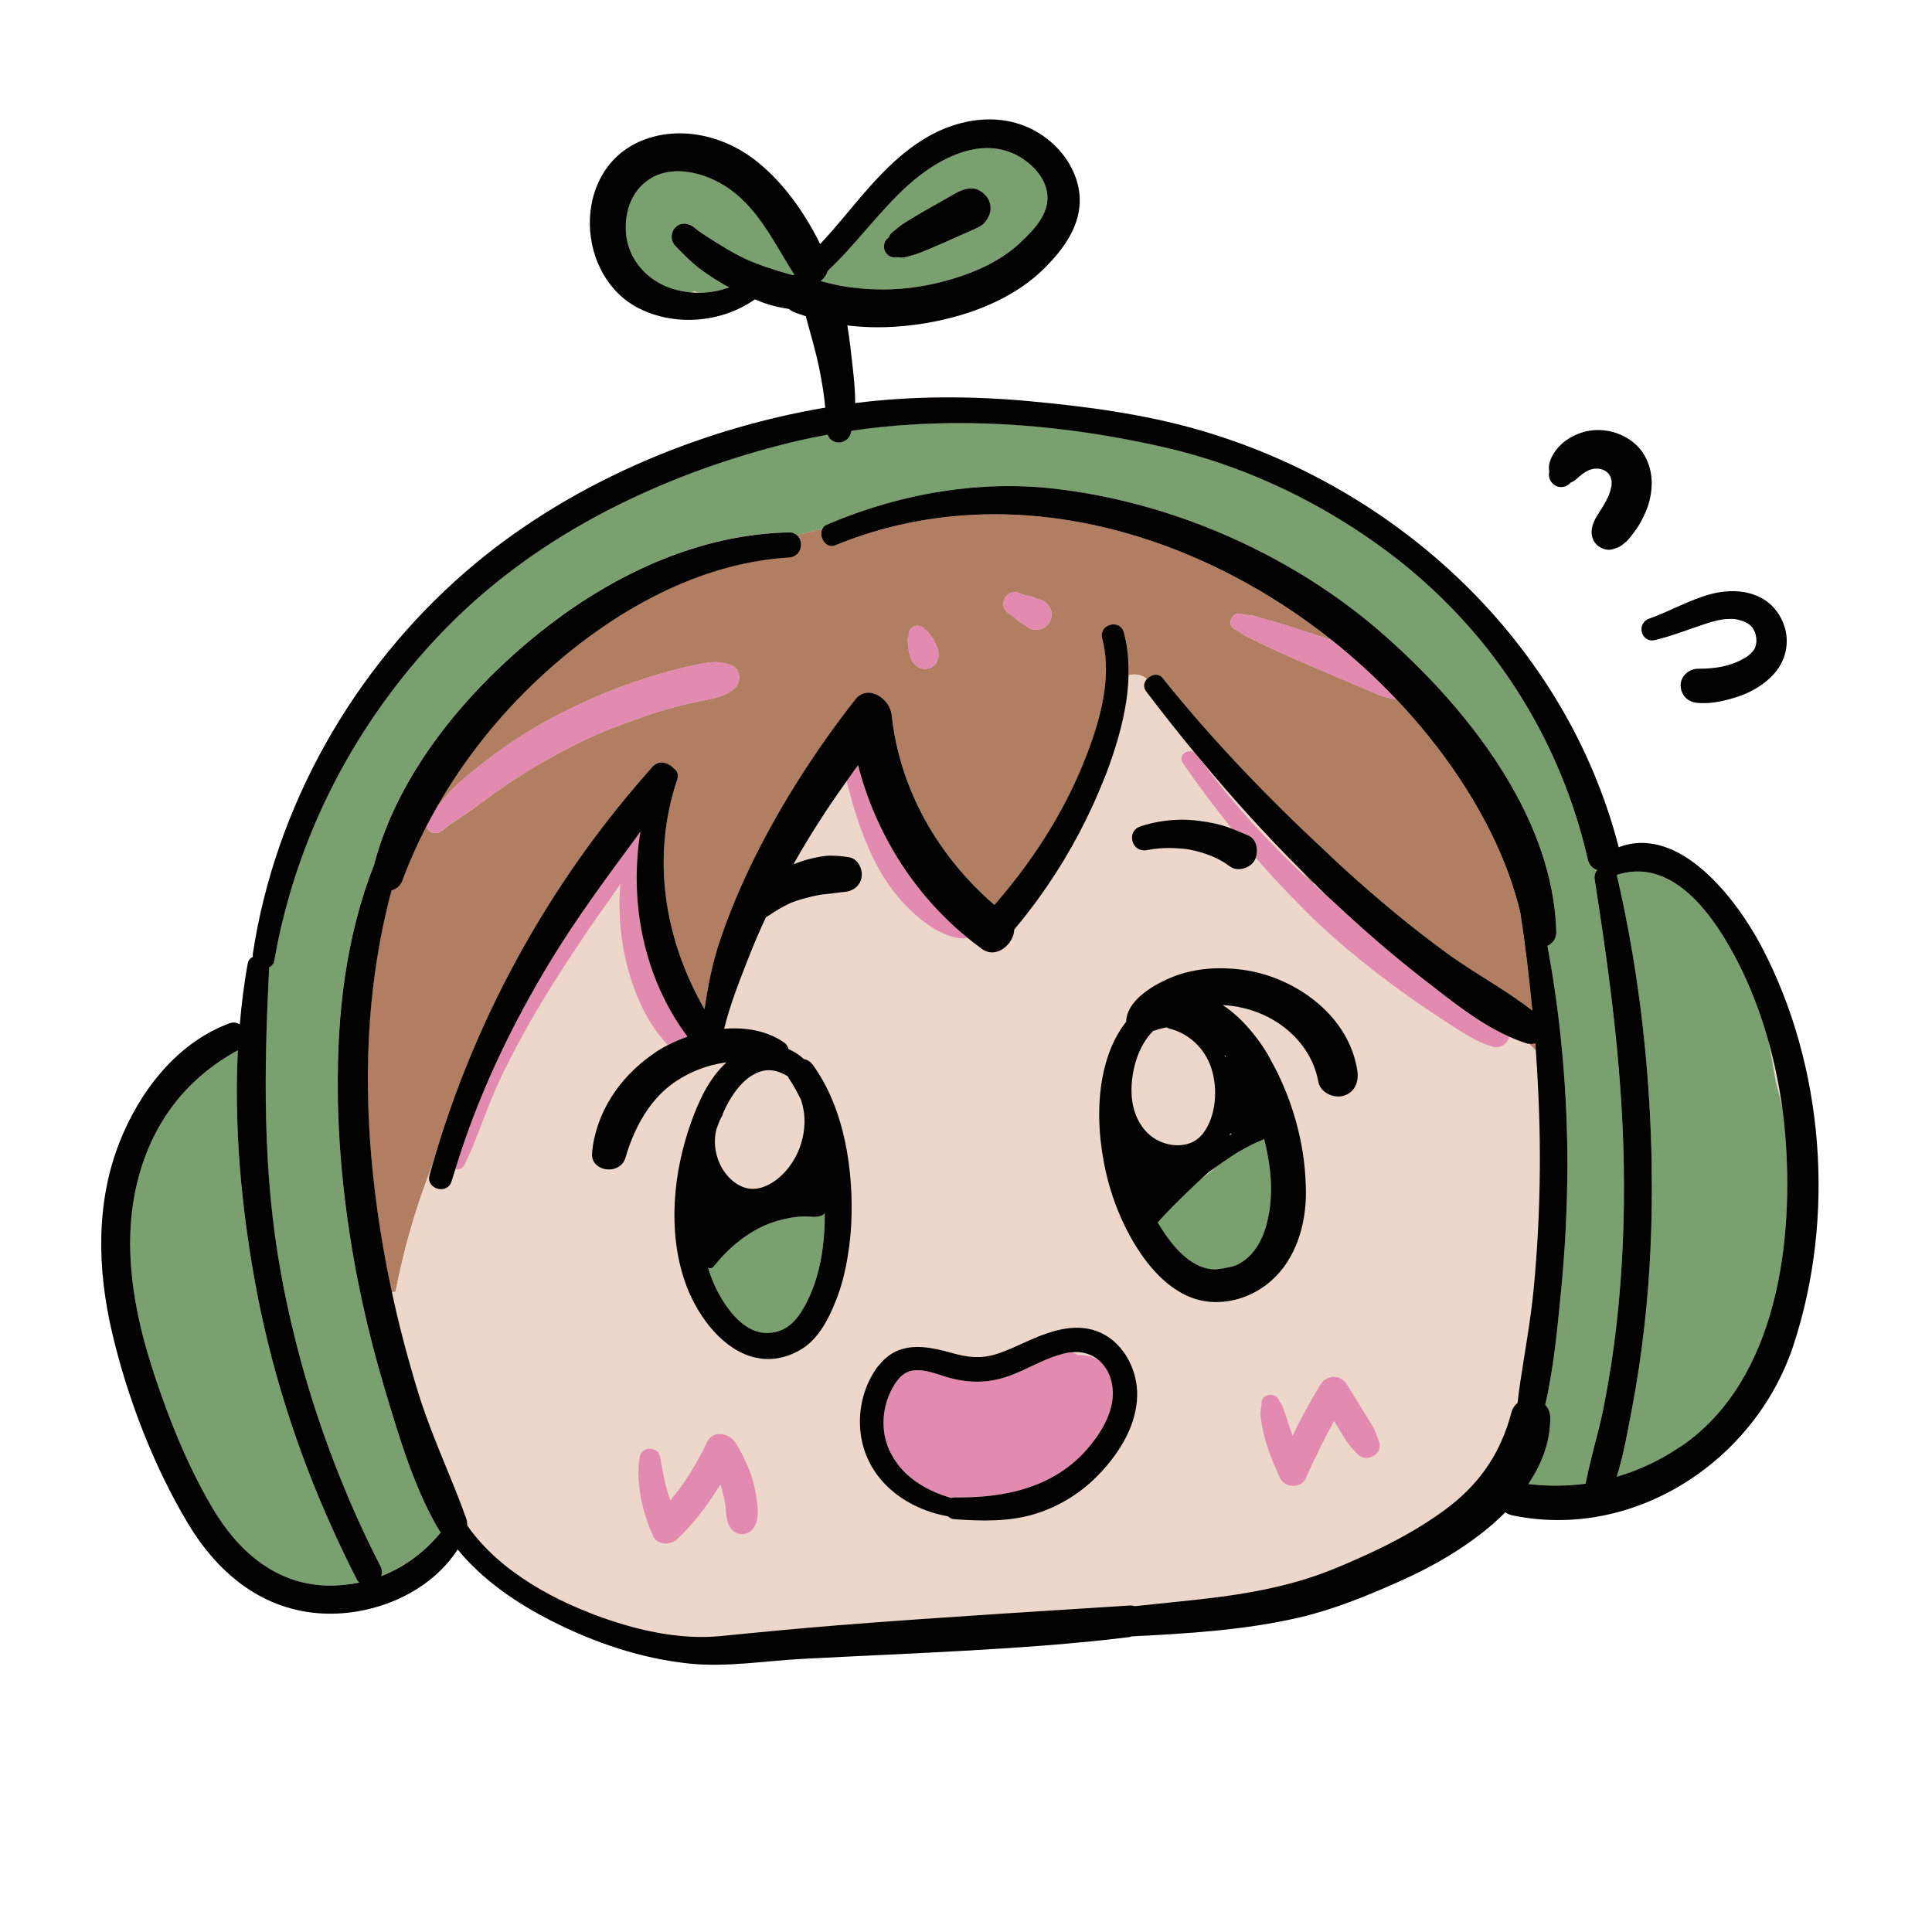
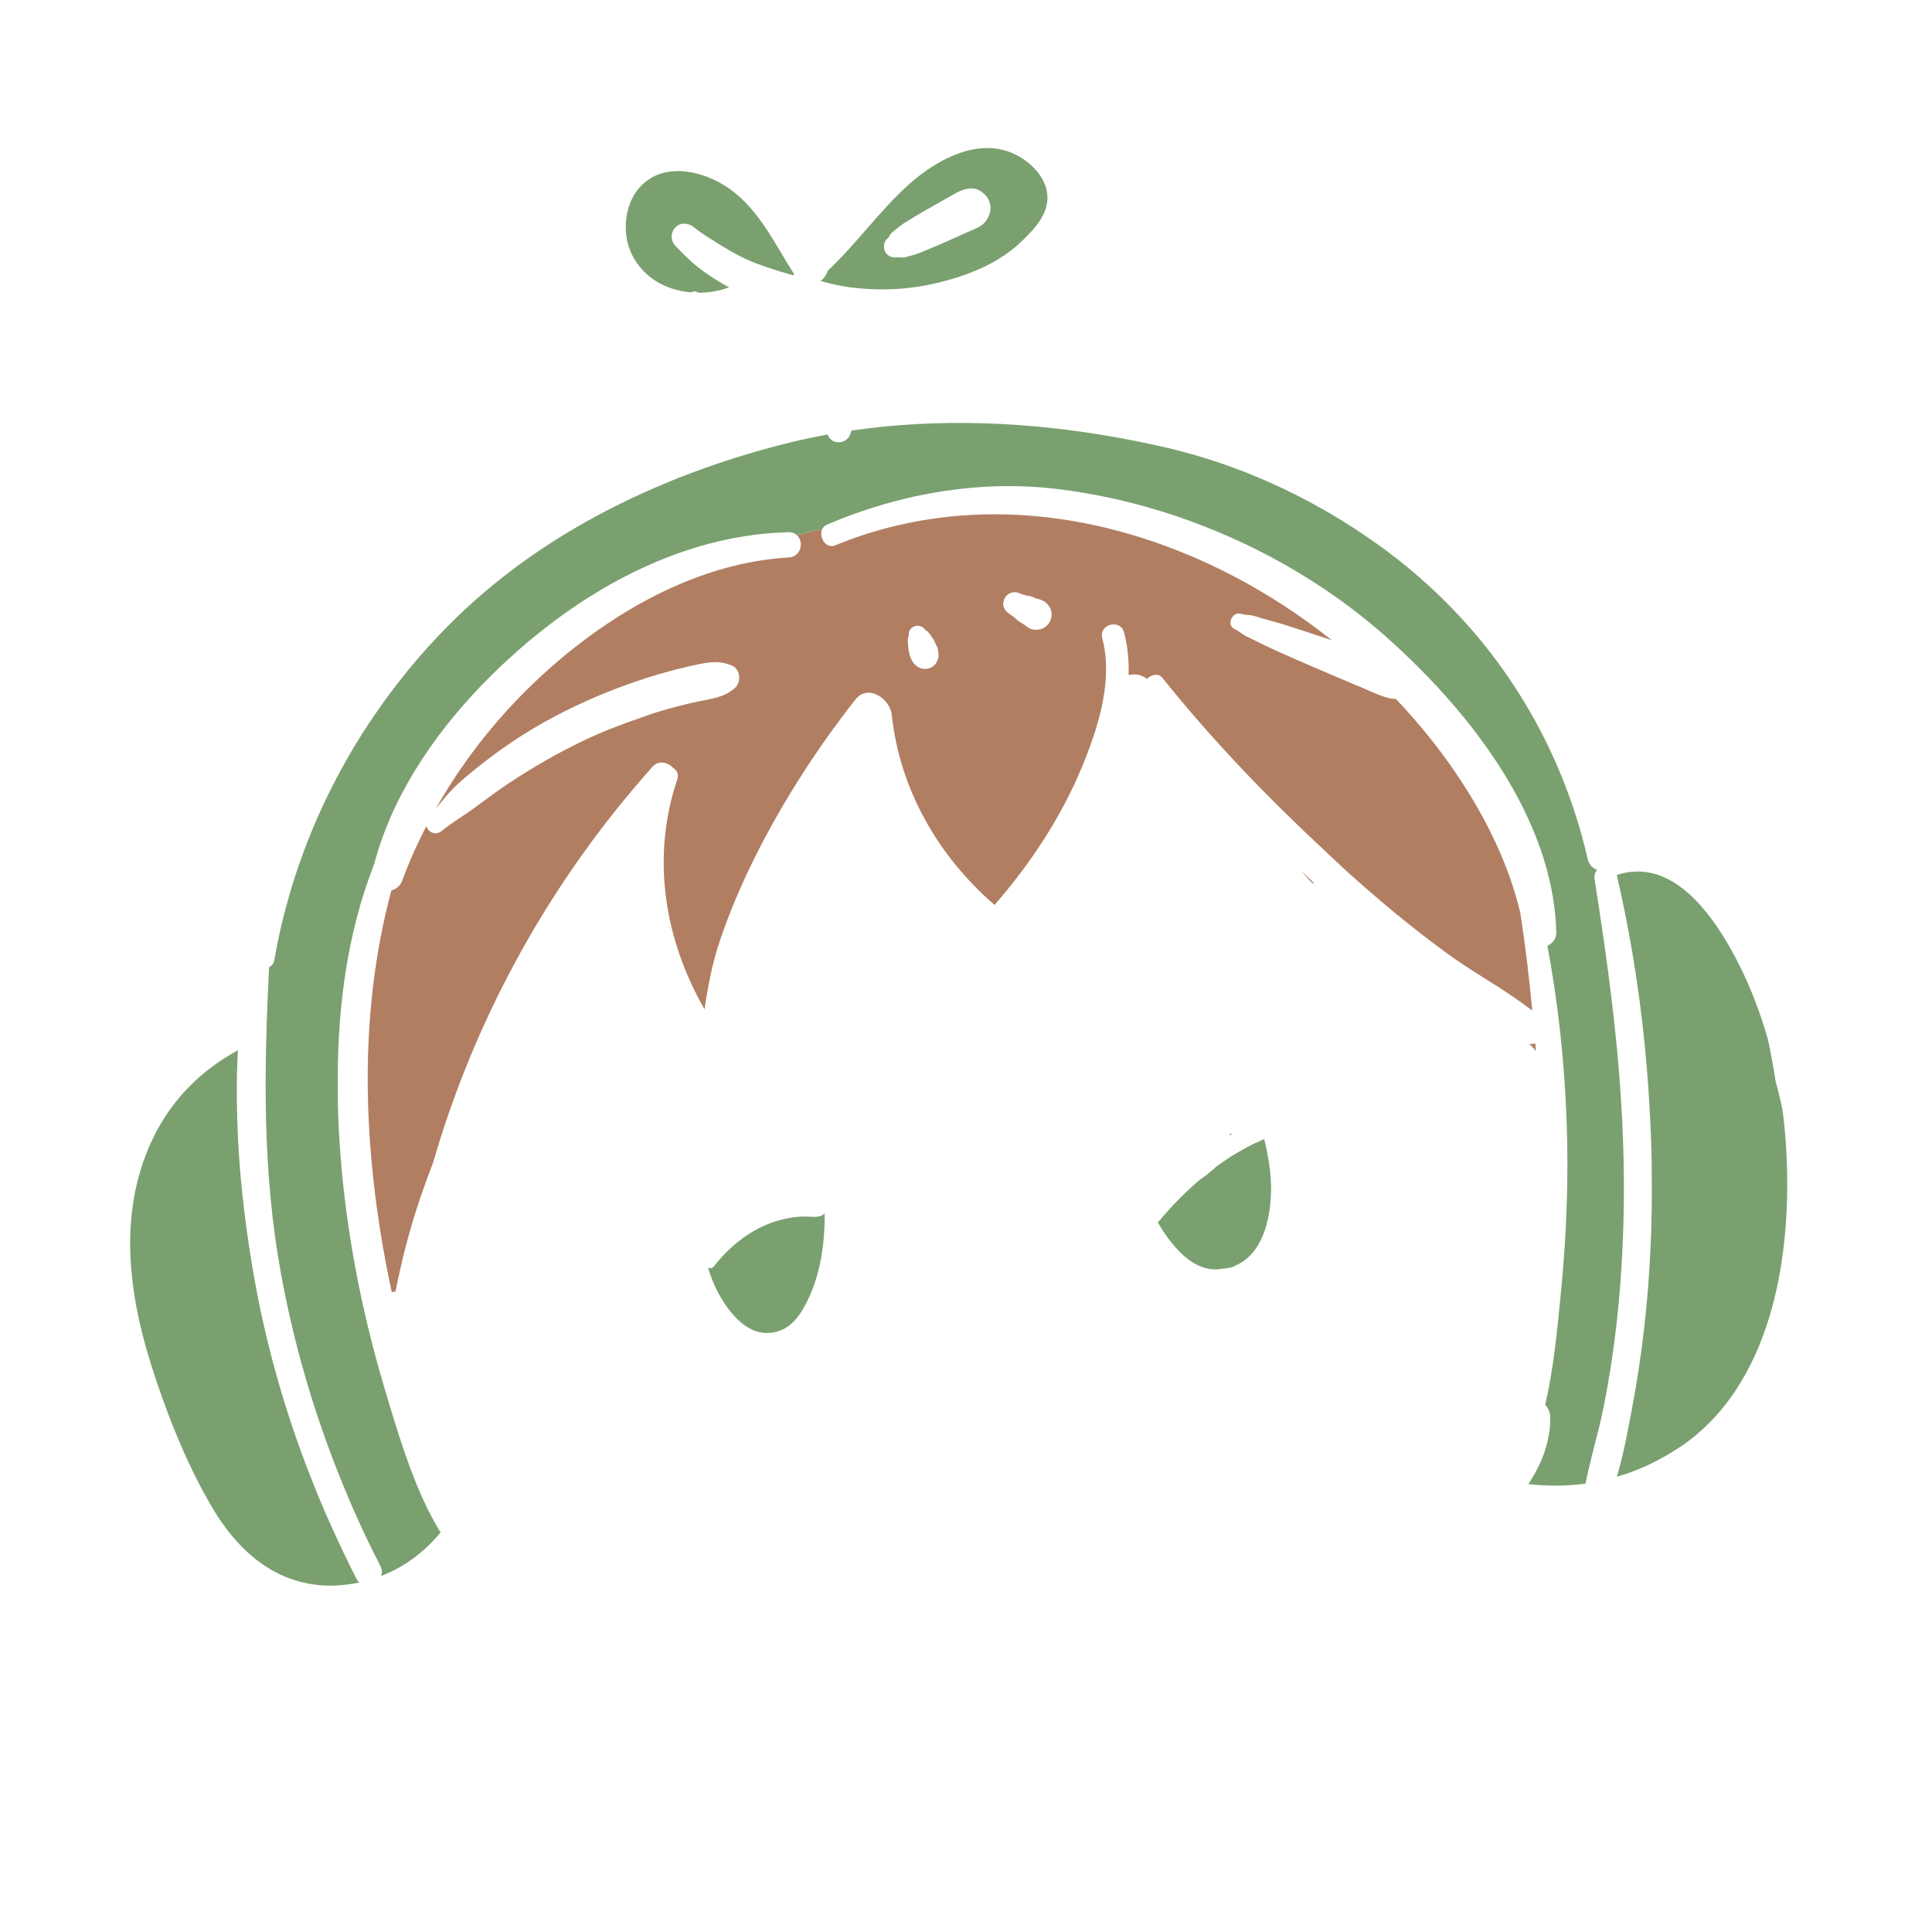
<svg xmlns="http://www.w3.org/2000/svg" width="500" zoomAndPan="magnify" viewBox="0 0 375 375" height="500" preserveAspectRatio="xMidYMid meet" version="1.0">
  <defs>
    <clipPath id="43d5ddd6dd">
-       <path d="M 19 23 L 353 23 L 353 323.699 L 19 323.699 Z M 19 23 " clip-rule="nonzero" />
-     </clipPath>
+       </clipPath>
    <clipPath id="83c54b5622">
-       <path d="M 19 23 L 353 23 L 353 323.699 L 19 323.699 Z M 19 23 " clip-rule="nonzero" />
-     </clipPath>
+       </clipPath>
  </defs>
  <g clip-path="url(#43d5ddd6dd)">
-     <path fill="#edd7ca" d="M 300.723 91.547 C 300.316 89.723 301.613 87.602 302.918 86.363 C 304.07 85.266 305.344 84.551 306.836 84.027 C 311.348 82.438 317 84.336 319.312 88.605 C 320.719 91.199 320.891 94.164 320.207 96.996 C 319.832 98.562 319.156 100.082 318.375 101.48 C 317.844 102.434 317.188 103.32 316.504 104.164 C 316.215 104.516 315.934 104.891 315.582 105.188 C 315.23 105.477 314.867 105.793 314.48 106.031 C 314.125 106.246 313.602 106.406 313.176 106.562 C 312.074 106.977 310.691 106.492 309.891 105.699 C 308.992 104.797 308.789 103.621 309.027 102.41 C 309.316 100.926 310.242 99.758 311.016 98.504 C 311.484 97.738 311.902 96.945 312.281 96.133 C 312.504 95.52 312.688 94.891 312.809 94.25 C 312.828 93.953 312.828 93.652 312.816 93.355 C 312.758 93.074 312.68 92.801 312.594 92.535 C 312.492 92.352 312.391 92.172 312.273 91.992 C 312.145 91.848 312 91.703 311.859 91.574 C 311.656 91.438 311.445 91.316 311.23 91.207 C 310.941 91.105 310.656 91.027 310.352 90.969 C 310.043 90.945 309.727 90.945 309.414 90.969 C 309.078 91.039 308.754 91.129 308.43 91.234 C 307.996 91.453 307.562 91.684 307.176 91.965 C 307.16 91.977 307.145 91.992 307.125 92.008 C 306.922 92.188 306.715 92.383 306.484 92.527 C 306.355 92.641 306.23 92.75 306.109 92.871 C 305.727 93.234 305.297 93.492 304.848 93.672 C 304.18 94.465 303.078 94.77 302.109 94.359 C 301.031 93.891 300.426 92.691 300.723 91.547 Z M 321.258 124.238 C 324.406 123.488 327.395 122.297 330.457 121.281 C 331.781 120.84 333.121 120.414 334.504 120.215 C 334.641 120.191 334.656 120.191 335 120.172 C 335.297 120.148 335.602 120.141 335.902 120.141 C 336.781 120.148 336.809 120.156 337.543 120.352 C 338.242 120.531 338.539 120.637 339.086 120.941 C 339.164 120.984 339.426 121.152 339.48 121.18 C 339.691 121.352 339.879 121.547 340.066 121.742 C 340.086 121.762 340.082 121.758 340.094 121.762 C 340.102 121.777 340.094 121.77 340.109 121.793 C 340.18 121.902 340.254 122.016 340.324 122.133 C 340.441 122.32 340.543 122.52 340.629 122.723 C 340.641 122.789 340.734 123.07 340.758 123.164 C 340.809 123.352 340.93 124.281 340.887 123.703 C 340.91 123.969 340.922 124.238 340.914 124.504 C 340.914 124.633 340.879 124.855 340.871 124.938 C 340.816 125.188 340.75 125.426 340.68 125.68 C 340.68 125.688 340.68 125.688 340.672 125.691 C 340.613 125.816 340.547 125.938 340.484 126.055 C 340.418 126.168 340.238 126.391 340.219 126.43 C 340.074 126.586 339.93 126.746 339.777 126.891 C 339.691 126.969 339.34 127.266 339.23 127.359 C 339.16 127.402 339.043 127.48 339.035 127.48 C 338.863 127.582 338.691 127.699 338.516 127.797 C 335.715 129.406 332.883 129.805 329.512 129.816 C 327.785 129.824 326.129 131.332 326.207 133.125 C 326.293 135.031 327.66 136.301 329.512 136.438 C 331.688 136.594 333.418 136.312 335.688 135.715 C 337.508 135.238 339.359 134.531 340.965 133.543 C 344.137 131.605 346.504 128.879 346.781 125.051 C 347.016 121.668 345.254 118.16 342.379 116.371 C 339.246 114.43 335.32 114.43 331.875 115.375 C 327.793 116.492 324.09 118.672 320.105 120.082 C 317.52 121 318.535 124.887 321.258 124.238 Z M 341.852 183.625 C 337.09 174.605 325.996 159.957 314.191 164.453 C 303.961 124.828 271.453 94.582 232.547 83.406 C 221.945 80.363 210.758 78.883 199.801 77.875 C 188.527 76.836 177.199 76.828 165.98 78.242 C 166.004 75.793 165.73 73.312 165.477 71.027 C 165.195 68.445 164.902 65.777 164.461 63.16 C 170.289 63.875 176.27 63.484 181.988 62.285 C 189.637 60.688 197.426 57.469 202.977 51.809 C 206.285 48.441 209.332 44.363 209.562 39.461 C 209.77 35.141 207.617 30.922 204.512 28.031 C 197.418 21.426 187.449 22.098 179.547 26.863 C 171.102 31.953 165.824 40.332 159.195 47.375 C 156.043 41.039 151.762 34.961 146.109 30.727 C 139.891 26.078 131.188 24.281 123.965 27.562 C 110.867 33.504 111.742 53.758 124.129 59.906 C 131.152 63.391 140.105 62.617 146.504 58.105 C 146.512 58.105 146.512 58.098 146.512 58.098 C 147.051 58.312 147.586 58.543 148.125 58.746 C 149.754 59.336 151.402 59.699 153.086 59.957 C 153.391 60.203 153.73 60.426 154.141 60.594 C 154.883 60.887 155.637 61.117 156.395 61.371 C 157.332 64.809 158.348 68.223 159.059 71.73 C 159.586 74.32 159.945 76.684 160.184 79.121 C 135.008 83.398 109.637 94.258 90.305 111.043 C 68.492 129.984 53.398 156.559 49.062 185.184 C 49.035 185.379 49.07 185.539 49.086 185.719 C 48.602 185.941 48.215 186.352 48.09 187 C 47.363 190.902 46.887 194.859 46.535 198.84 C 45.973 198.48 45.281 198.352 44.496 198.637 C 34.262 202.453 27.027 211.918 23.152 221.82 C 18.559 233.562 18.902 246.441 21.734 258.57 C 24.688 271.207 29.758 284.453 36.43 295.621 C 42.055 305.047 50.402 312.168 61.633 313.113 C 71.738 313.965 83.191 309.496 88.82 300.75 C 93.703 306.703 100.266 311.176 107.102 314.641 C 115.391 318.852 124.477 321.926 133.754 322.891 C 140.965 323.641 148.543 322.363 155.762 321.984 C 166.125 321.434 176.5 321.008 186.855 320.426 C 197.676 319.812 208.453 319.09 219.215 317.75 C 219.359 317.727 219.469 317.656 219.605 317.621 C 230.508 317.066 241.43 316.422 252.02 313.992 C 258.695 312.457 265.199 309.805 271.445 307.027 C 278.016 304.109 284.324 300.504 289.777 295.781 C 290.594 295.074 291.395 294.316 292.172 293.531 C 292.516 293.789 292.949 294 293.488 294.113 C 317.152 299.07 340.656 283.582 348.062 261.207 C 356.332 236.238 354.113 206.852 341.852 183.625 Z M 341.852 183.625 " fill-opacity="1" fill-rule="nonzero" />
-   </g>
+     </g>
  <path fill="#b17e62" d="M 181.031 123.941 C 180.965 123.855 180.906 123.762 180.848 123.668 C 180.777 123.582 180.707 123.492 180.625 123.422 C 180.762 123.594 180.898 123.77 181.031 123.941 Z M 254.094 170.812 C 254.34 171.039 254.582 171.27 254.82 171.492 C 254.906 171.477 254.992 171.477 255.074 171.469 C 254.238 170.664 253.43 169.828 252.602 169.004 C 253.105 169.602 253.598 170.215 254.094 170.812 Z M 298.012 202.516 C 297.629 202.641 297.227 202.676 296.801 202.605 C 297.285 203.051 297.73 203.512 298.098 204.016 C 298.062 203.52 298.047 203.016 298.012 202.516 Z M 297.422 196.164 C 295.27 194.516 293.02 192.973 290.707 191.5 C 287.395 189.395 284.031 187.348 280.891 185.062 C 273.988 180.043 267.434 174.562 261.109 168.84 C 259.805 167.664 258.547 166.438 257.262 165.242 C 245.996 154.766 235.25 143.602 225.648 131.605 C 224.812 130.559 223.406 130.941 222.621 131.801 C 221.73 130.973 220.301 130.703 219.062 131.059 C 219.137 128.23 218.906 125.434 218.164 122.738 C 217.422 120.031 213.234 121.172 213.957 123.898 C 215.586 130.055 214.281 136.848 212.207 143.039 C 211.535 145.047 210.785 146.992 210.023 148.832 C 205.961 158.645 200.012 167.641 193.043 175.645 C 182.133 166.223 174.633 153.25 173.09 138.73 C 172.766 135.648 168.488 132.637 166.02 135.793 C 158.578 145.289 151.977 155.492 146.574 166.293 C 143.918 171.613 141.578 177.086 139.684 182.734 C 138.219 187.102 137.406 191.449 136.75 195.906 C 128.965 182.336 126.348 166.465 131.449 151.316 C 131.793 150.301 131.398 149.543 130.734 149.125 C 129.727 147.98 127.875 147.469 126.66 148.824 C 125.492 150.121 124.352 151.441 123.223 152.773 C 105.277 173.906 91.801 198.918 84.109 225.531 C 83.344 227.523 82.602 229.527 81.91 231.539 C 80.289 236.203 78.922 240.934 77.828 245.75 C 77.461 247.363 77.086 249.031 76.754 250.711 C 76.516 250.738 76.277 250.773 76.039 250.789 C 75.652 248.98 75.277 247.168 74.93 245.352 C 71.582 227.609 70.258 209.172 72.438 191.199 C 73.18 185.098 74.34 178.875 75.969 172.832 C 76.863 172.594 77.676 171.996 78.094 170.871 C 79.418 167.258 81.004 163.75 82.762 160.324 C 83.043 161.5 84.512 162.285 85.773 161.254 C 87.855 159.559 90.309 158.152 92.477 156.523 C 94.582 154.953 96.691 153.402 98.875 151.953 C 103.398 148.953 108.082 146.258 112.973 143.891 C 116.633 142.125 120.422 140.66 124.266 139.348 C 125.418 138.961 126.551 138.512 127.719 138.168 C 130.238 137.41 132.789 136.746 135.352 136.191 C 138.023 135.605 140.625 135.426 142.707 133.48 C 143.883 132.383 143.738 129.945 142.16 129.242 C 139.504 128.035 137.148 128.586 134.387 129.191 C 131.52 129.824 128.676 130.59 125.875 131.469 C 125.656 131.531 125.441 131.621 125.227 131.684 C 120.008 133.355 114.902 135.434 109.996 137.863 C 105.02 140.336 100.199 143.258 95.75 146.582 C 93.445 148.305 91.16 150.094 89.02 152.023 C 87.305 153.574 85.961 155.277 84.562 157.008 C 90.324 146.797 97.867 137.555 106.59 129.816 C 113.996 123.25 122.488 117.445 131.688 113.484 C 138.488 110.559 145.676 108.641 153.109 108.195 C 155.551 108.051 156.078 105.109 154.672 103.875 C 156.316 103.473 157.957 103.059 159.598 102.68 C 158.859 104.148 160.246 106.621 162.113 105.852 C 169.453 102.824 176.996 101.02 184.582 100.25 C 195.969 99.094 207.457 100.328 218.543 103.465 C 232.957 107.547 246.668 114.84 258.531 124.285 C 258.285 124.207 258.039 124.121 257.797 124.035 C 255.008 123.09 252.219 122.18 249.418 121.293 C 248.016 120.848 246.602 120.48 245.184 120.09 C 244.406 119.875 243.562 119.516 242.762 119.414 C 242.035 119.32 241.59 119.371 240.883 119.145 C 239.168 118.613 237.949 121.34 239.637 122.102 C 240.406 122.449 241.012 123.012 241.754 123.422 C 242.387 123.773 243.066 124.062 243.719 124.387 C 245.125 125.086 246.516 125.773 247.949 126.414 C 250.621 127.609 253.309 128.777 256.004 129.926 C 258.777 131.109 261.551 132.312 264.336 133.465 C 266.484 134.352 268.695 135.578 270.957 135.68 C 275.414 140.379 279.465 145.391 282.984 150.656 C 288.402 158.758 292.883 167.777 295.125 177.324 C 295.125 177.355 295.117 177.375 295.125 177.41 C 296.09 183.621 296.816 189.887 297.422 196.164 Z M 182.133 126.672 C 182.102 126.438 182.074 126.176 182.023 125.945 C 181.965 125.691 181.809 125.406 181.699 125.168 C 181.672 125.102 181.641 125.043 181.613 124.98 C 181.555 124.855 181.496 124.734 181.441 124.613 C 181.383 124.488 181.324 124.367 181.266 124.242 C 181.168 124.035 181.023 123.855 180.871 123.676 C 180.75 123.492 180.625 123.312 180.512 123.133 C 180.289 122.789 179.965 122.477 179.598 122.262 C 179.129 121.547 178.219 121.266 177.434 121.59 C 177.098 121.734 176.766 121.98 176.586 122.32 C 176.527 122.461 176.461 122.602 176.406 122.742 C 176.348 122.945 176.391 123.148 176.406 123.352 C 176.27 123.652 176.184 123.969 176.184 124.309 C 176.262 125.043 176.262 125.785 176.434 126.516 C 176.5 126.781 176.555 127.055 176.629 127.324 C 176.715 127.652 176.875 127.984 177.047 128.289 C 177.328 128.773 177.703 129.168 178.184 129.457 C 178.395 129.578 178.723 129.723 178.883 129.758 C 179.242 129.84 179.559 129.852 179.922 129.805 C 180.246 129.758 180.57 129.672 180.855 129.5 C 181.031 129.363 181.203 129.234 181.375 129.098 C 181.629 128.867 181.801 128.59 181.91 128.273 C 181.965 128.137 182.039 127.984 182.09 127.84 C 182.203 127.422 182.184 127.07 182.133 126.672 Z M 194.809 117.762 C 194.988 118.332 195.328 118.75 195.824 119.082 C 196.199 119.332 196.559 119.594 196.922 119.852 C 197.016 119.945 197.109 120.047 197.207 120.141 C 197.48 120.406 197.812 120.625 198.137 120.832 C 198.434 121.02 198.734 121.207 199.023 121.402 C 199.219 121.57 199.434 121.758 199.594 121.836 C 200.066 122.09 200.629 122.273 201.176 122.238 C 201.711 122.238 202.199 122.102 202.66 121.836 C 203.102 121.574 203.453 121.223 203.715 120.781 C 204.23 119.902 204.27 118.691 203.715 117.812 C 203.266 117.105 202.699 116.621 201.891 116.379 C 201.797 116.348 201.703 116.328 201.602 116.297 C 201.395 116.242 201.199 116.184 200.996 116.102 C 200.637 115.965 200.262 115.777 199.879 115.684 C 199.688 115.637 199.484 115.641 199.289 115.605 C 199.094 115.57 198.91 115.504 198.723 115.449 C 198.316 115.324 197.922 115.172 197.52 115.027 C 197.02 114.855 196.258 114.973 195.816 115.254 C 195.406 115.52 195.105 115.859 194.918 116.312 C 194.738 116.758 194.66 117.293 194.809 117.762 Z M 194.809 117.762 " fill-opacity="1" fill-rule="nonzero" />
-   <path fill="#edd7ca" d="M 233.168 147.648 C 239.32 155.059 245.789 162.191 252.609 168.996 C 253.105 169.602 253.598 170.207 254.094 170.812 C 246.449 163.75 239.297 155.996 233.168 147.648 Z M 230.207 164.785 C 230.234 164.793 230.266 164.793 230.301 164.793 C 230.199 164.785 230.184 164.785 230.207 164.785 Z M 298.863 226.672 C 298.805 234.59 298.41 242.496 297.645 250.379 C 297.055 256.441 295.93 262.426 295.039 268.441 C 294.844 269.73 294.691 271.02 294.535 272.312 C 294.008 272.758 293.562 273.328 293.344 274.148 C 292.797 276.254 292.098 278.211 291.254 280.055 C 289.297 284.352 286.523 287.98 282.82 291.168 C 282.812 291.172 282.805 291.172 282.801 291.18 C 282.734 291.238 282.668 291.297 282.613 291.355 C 281.871 291.98 281.098 292.594 280.285 293.184 C 275.625 296.59 270.496 299.371 265.223 301.785 C 262.938 302.832 260.633 303.836 258.32 304.758 C 249.809 308.145 240.91 309.574 231.844 310.555 C 227.98 310.965 224.121 311.363 220.258 311.766 C 219.949 311.688 219.633 311.605 219.238 311.637 C 210.879 312.168 202.523 312.695 194.168 313.238 C 183.586 313.93 173.004 314.648 162.43 315.492 C 154.945 316.09 147.484 316.805 140.012 317.555 C 131.672 318.391 123.145 316.328 115.363 313.43 C 114.98 313.285 114.602 313.121 114.219 312.969 C 109.082 310.965 103.945 308.32 99.422 304.93 C 99.266 304.723 99.121 304.504 98.961 304.297 C 98.816 304.297 98.672 304.273 98.527 304.262 C 95.941 302.234 93.594 299.949 91.605 297.383 C 91.383 296.965 91.176 296.539 90.965 296.113 C 90.859 296.004 90.758 295.891 90.656 295.773 C 90.656 295.484 90.633 295.195 90.527 294.879 C 87.711 286.934 84.035 279.363 81.473 271.297 C 80.645 268.699 79.887 266.082 79.16 263.457 C 78.156 259.844 77.242 256.211 76.43 252.547 C 76.539 251.938 76.645 251.324 76.77 250.719 C 77.098 249.031 77.473 247.363 77.84 245.758 C 78.938 240.941 80.305 236.211 81.926 231.547 C 82.625 229.535 83.359 227.535 84.121 225.539 C 83.879 226.383 83.617 227.227 83.387 228.078 C 82.633 230.84 86.883 232.008 87.672 229.258 C 87.898 228.496 88.148 227.746 88.379 226.988 C 89.07 227.133 89.785 226.887 90.223 225.992 C 92.746 220.832 94.402 215.266 96.828 210.051 C 98.062 207.414 99.379 204.809 100.754 202.242 C 102.117 199.711 103.543 197.219 105.027 194.75 C 107.93 189.914 111.035 185.191 114.188 180.512 C 115.297 178.867 116.48 177.223 117.66 175.574 C 118.598 174.262 119.52 172.934 120.422 171.602 C 120.383 171.969 120.371 172.336 120.34 172.695 C 120.133 175.953 120.289 179.234 120.723 182.363 C 121.07 184.859 121.652 187.426 122.438 189.941 C 123.402 193.016 124.699 196.008 126.398 198.695 C 127.352 200.195 128.418 201.602 129.613 202.871 C 128.914 203.23 128.234 203.605 127.602 204.008 C 127.402 204.141 127.219 204.289 127.02 204.422 C 126.867 204.523 126.723 204.637 126.57 204.738 C 120.246 209.156 115.594 216.074 114.93 223.832 C 114.832 225.035 115.371 225.871 116.141 226.398 C 117.82 227.543 120.73 227.098 121.422 224.711 C 122.164 222.164 123.152 219.684 124.445 217.398 C 126.133 214.422 128.336 211.781 131.289 209.836 C 134.113 207.977 137.332 206.727 140.699 206.258 C 140.703 206.258 140.719 206.254 140.727 206.254 C 140.828 206.238 140.93 206.246 141.023 206.23 C 137.629 209.293 135.625 213.723 134.113 217.977 C 130.707 227.551 129.598 238.836 132.898 248.598 C 134.965 254.719 139.59 261.281 145.555 263.219 C 148.465 264.164 151.691 264.027 155.098 262.168 C 158.801 260.148 160.84 256.082 162.324 252.297 C 163.445 249.449 164.16 246.449 164.629 243.406 C 164.922 241.48 165.141 239.543 165.238 237.609 C 165.742 227.312 163.965 215.199 157.762 206.672 C 157.289 206.02 156.668 205.676 156.027 205.559 C 155.133 204.715 154.125 204.09 153.066 203.637 C 152.938 203.137 152.664 202.668 152.188 202.336 C 151.23 201.668 150.191 201.141 149.105 200.73 C 146.477 199.734 143.527 199.453 140.566 199.691 C 141.75 194.844 143.68 190.066 145.48 185.457 C 146.453 182.965 147.535 180.496 148.672 178.066 C 148.875 177.938 149.062 177.809 149.27 177.68 C 150.07 177.188 150.824 176.648 151.652 176.191 C 151.82 176.105 151.984 176.02 152.152 175.934 C 152.402 175.805 152.656 175.668 152.906 175.543 C 153.094 175.449 153.289 175.363 153.477 175.277 C 153.57 175.234 153.594 175.219 153.629 175.207 C 153.637 175.207 153.641 175.207 153.699 175.176 C 154.398 174.902 155.125 174.68 155.855 174.469 C 156.883 174.176 157.922 173.922 158.965 173.734 C 159.176 173.699 159.375 173.664 159.586 173.625 C 159.613 173.617 159.629 173.617 159.648 173.613 C 159.664 173.613 159.672 173.613 159.691 173.613 C 160.105 173.582 160.523 173.539 160.934 173.496 C 161.406 173.445 162.609 173.289 161.711 173.395 C 162.137 173.344 162.566 173.293 162.992 173.23 C 163.062 173.223 163.102 173.215 163.145 173.207 C 163.395 173.188 163.648 173.156 163.898 173.137 C 165.613 172.984 167.027 171.945 167.266 170.164 C 167.465 168.652 166.5 166.648 164.809 166.402 C 163.75 166.242 162.676 166.105 161.602 166.098 C 161.43 166.098 161.258 166.07 161.082 166.078 C 159.844 166.137 158.547 166.395 157.336 166.684 C 156.191 166.957 155.09 167.34 154.008 167.785 C 157.145 162.207 160.609 156.84 164.332 151.648 C 164.348 151.707 164.359 151.773 164.375 151.828 C 164.555 152.516 164.734 153.18 164.887 153.754 C 165.996 157.973 167.395 162.141 169.258 166.086 C 169.324 166.223 169.375 166.359 169.438 166.488 C 171.195 170.137 173.523 173.547 176.418 176.387 C 176.469 176.438 176.527 176.488 176.578 176.531 C 179.328 179.199 182.895 181.867 186.812 182.172 C 187.188 182.199 187.5 182.121 187.773 182.004 C 188.492 182.594 189.234 183.156 189.984 183.719 C 190.047 183.77 190.113 183.82 190.18 183.871 C 190.32 183.98 190.457 184.094 190.609 184.203 C 192.957 185.914 195.773 184.043 196.625 181.715 C 196.777 181.297 196.863 180.859 196.879 180.426 C 198.469 178.527 199.996 176.582 201.453 174.586 C 206.219 168.023 210.246 160.938 213.387 153.453 C 213.863 152.328 214.332 151.195 214.77 150.051 C 216.426 145.672 217.926 140.836 218.645 135.938 C 218.883 134.316 219.02 132.688 219.055 131.066 C 220.301 130.711 221.723 130.977 222.613 131.809 C 222.16 132.305 221.938 132.945 222.141 133.59 C 222.195 133.77 222.254 133.949 222.383 134.121 C 225.445 138.168 228.602 142.133 231.812 146.047 C 230.523 145.277 228.566 146.637 229.586 148.117 C 232.605 152.5 235.789 156.719 239.074 160.836 C 238.449 160.598 237.82 160.375 237.18 160.188 C 236.215 159.914 235.234 159.711 234.25 159.543 C 233.398 159.402 232.543 159.293 231.691 159.207 C 230.84 159.121 229.984 159.082 229.125 159.098 C 228.961 159.098 228.789 159.121 228.621 159.125 C 226.172 159.207 223.723 159.633 221.398 160.395 C 220.676 160.633 220.207 161.074 219.957 161.586 C 219.957 161.586 219.949 161.594 219.949 161.594 C 219.785 161.938 219.734 162.312 219.746 162.688 C 219.793 164.035 220.902 165.355 222.664 164.996 C 223.5 164.824 224.301 164.73 225.113 164.664 C 225.691 164.621 226.273 164.586 226.906 164.586 C 227.629 164.586 228.355 164.621 229.078 164.68 C 229.457 164.707 229.84 164.742 230.223 164.785 C 230.301 164.801 230.848 164.887 230.926 164.902 C 232.359 165.16 233.75 165.586 235.113 166.113 C 235.219 166.164 235.812 166.418 235.883 166.453 C 236.164 166.582 236.438 166.727 236.711 166.863 C 237.445 167.254 238.133 167.691 238.801 168.191 C 239.371 168.609 240.082 168.746 240.797 168.672 C 241.941 168.559 243.078 167.895 243.582 166.934 C 243.656 166.797 243.715 166.641 243.77 166.488 C 245.996 169.07 248.309 171.594 250.699 174.043 C 252.516 175.91 254.34 177.777 256.262 179.566 C 261.23 184.184 266.555 188.449 272.043 192.438 C 272.656 192.883 273.289 193.316 273.91 193.758 C 275.207 194.672 276.512 195.574 277.828 196.445 C 278.742 197.051 279.652 197.672 280.582 198.262 C 282.223 199.301 283.938 200.469 285.723 201.449 C 286.992 202.148 288.297 202.746 289.637 203.109 C 289.707 203.129 289.777 203.168 289.852 203.188 C 290.883 203.441 291.809 203.016 292.414 202.324 C 292.688 202.012 292.906 201.652 293.012 201.262 C 294.16 201.766 295.312 202.23 296.492 202.582 C 296.602 202.617 296.707 202.598 296.816 202.609 C 297.301 203.059 297.746 203.52 298.113 204.023 C 298.121 204.176 298.129 204.336 298.141 204.484 C 298.633 211.875 298.914 219.289 298.863 226.672 Z M 261.203 279.535 C 261.879 280.633 262.68 281.418 263.559 282.32 C 265.207 284.02 268.492 282.289 267.672 279.926 C 267.281 278.824 267 277.734 266.375 276.723 C 265.82 275.832 265.266 274.938 264.719 274.043 C 263.609 272.254 262.508 270.457 261.398 268.672 C 260.23 266.781 257.523 266.781 256.355 268.672 C 254.359 271.902 252.539 275.238 250.91 278.672 C 250.867 278.555 250.809 278.441 250.766 278.324 C 250.406 277.316 250.051 276.297 249.734 275.27 C 249.57 274.727 249.398 274.195 249.188 273.66 C 249.059 273.328 248.949 272.969 248.785 272.652 C 248.699 272.492 248.301 271.895 248.324 271.973 C 247.828 270.098 244.73 270.414 244.867 272.441 C 244.902 273.027 244.629 273.66 244.648 274.273 C 244.672 275 244.773 275.707 244.902 276.422 C 245.109 277.59 245.379 278.742 245.715 279.883 C 246.449 282.328 247.414 284.707 248.523 287 C 249.402 288.809 252.582 288.902 253.422 287 C 255.125 283.191 256.926 279.449 258.941 275.816 C 259.18 276.203 259.426 276.594 259.66 276.984 C 260.172 277.848 260.691 278.691 261.203 279.535 Z M 185.258 294.879 C 190.559 295.262 196.012 295.406 201.141 293.777 C 205.852 292.277 210.082 289.586 213.473 285.988 C 217.336 281.902 220.605 276.652 220.719 270.863 C 220.762 268.539 220.188 266.152 219.098 264.062 C 217.902 261.77 216.09 259.824 213.711 258.719 C 209.16 256.609 204.332 258.188 200.004 260.07 C 197.754 261.051 195.566 262.168 193.219 262.879 C 190.293 263.77 187.758 263.457 184.855 262.637 C 180.992 261.539 177.184 260.789 173.941 262.289 C 172.773 262.832 171.688 263.676 170.691 264.898 C 170.578 265.043 170.449 265.145 170.332 265.297 C 168.094 268.348 166.91 272.16 166.91 275.938 C 166.918 284.684 172.855 290.891 180.523 293.438 C 181.641 293.805 182.789 294.102 183.969 294.309 C 184.293 294.613 184.703 294.836 185.258 294.879 Z M 223.012 192.012 C 222.426 192.41 221.879 192.836 221.363 193.289 C 220.785 193.801 220.266 194.348 219.836 194.938 C 219.094 195.957 218.609 197.082 218.59 198.305 C 213.641 204.602 212.781 213.816 213.648 221.539 C 213.805 222.957 214.02 224.371 214.289 225.762 C 215.117 230.059 216.477 234.227 218.43 238.172 C 221.039 243.426 225.059 249.145 230.566 251.574 C 233.527 252.879 236.676 253.004 239.645 252.297 C 243.316 251.418 246.695 249.227 249.031 246.117 C 249.066 246.074 249.109 246.031 249.145 245.988 C 252.133 241.914 253.387 236.91 253.48 231.926 C 253.496 231.27 253.461 230.602 253.438 229.938 C 253.215 221.582 250.695 212.922 246.617 205.668 C 246.414 205.301 246.227 204.926 246.012 204.566 C 245.176 203.16 244.219 201.797 243.172 200.512 C 241.457 198.395 239.484 196.496 237.309 195.062 C 238.281 195.133 239.227 195.227 240.082 195.371 C 240.168 195.387 240.254 195.422 240.344 195.438 C 242.035 195.746 243.684 196.273 245.246 196.98 C 248.086 198.27 250.613 200.188 252.523 202.605 C 254.188 204.711 255.398 207.176 255.887 209.949 C 256.254 212.043 258.812 213.223 260.719 212.699 C 262.969 212.078 263.773 209.973 263.465 207.859 C 263.074 205.25 262.16 202.836 260.871 200.656 C 259.375 198.125 257.355 195.918 255.008 194.082 C 250.969 190.91 245.977 188.832 241.039 188.203 C 236.676 187.645 232.262 187.895 228.105 189.418 C 226.641 189.965 224.738 190.852 223.012 192.012 Z M 123.938 286.105 C 123.957 287.625 124.137 289.156 124.398 290.617 C 124.863 293.234 125.715 295.707 126.773 298.137 C 127.574 299.977 130.219 299.941 131.477 298.742 C 134.719 295.652 137.5 291.988 139.84 288.109 C 139.926 288.375 140.027 288.645 140.105 288.918 C 140.164 289.105 140.18 289.297 140.23 289.484 C 140.461 290.367 140.676 291.246 140.797 292.148 C 140.812 292.312 140.848 292.617 140.855 292.629 C 140.887 292.941 140.891 293.25 140.93 293.555 C 141.008 294.34 141.145 295.082 141.418 295.824 C 142.383 298.449 145.711 298.391 146.707 295.824 C 147.273 294.348 147.129 292.824 146.93 291.297 C 146.75 289.934 146.496 288.586 146.109 287.266 C 145.762 286.098 145.316 284.957 144.812 283.84 C 144.191 282.457 143.484 281.109 142.645 279.852 C 142.32 279.379 141.852 279.004 141.324 278.742 C 139.918 278.043 138.074 278.223 137.305 279.852 C 137.203 280.062 137.09 280.258 136.988 280.461 C 135.75 283.004 134.352 285.465 132.746 287.793 C 131.91 288.996 131.051 290.113 130.129 291.223 C 129.898 290.59 129.676 289.941 129.477 289.219 C 128.992 287.531 128.703 285.816 128.371 284.109 C 128.277 283.609 128.191 283.121 128.078 282.621 C 127.637 280.734 124.664 280.711 124.238 282.621 C 123.992 283.754 123.922 284.93 123.938 286.105 Z M 146.801 230.715 C 149.703 230.336 152.281 227.961 153.809 225.59 C 155.285 223.297 156.098 220.602 156.156 217.875 C 156.184 216.34 155.949 214.91 155.508 213.543 C 154.809 212.094 154.039 210.68 153.145 209.344 C 153.043 209.195 152.965 209.043 152.902 208.891 C 151.055 207.816 149.148 207.254 146.938 208.234 C 144.48 209.324 142.742 211.574 141.445 213.844 C 141.027 214.578 140.668 215.352 140.309 216.129 C 140.301 216.281 140.273 216.449 140.164 216.613 C 140 216.879 139.855 217.152 139.719 217.43 C 139.488 217.984 139.277 218.551 139.078 219.121 C 138.488 221.32 138.723 223.688 139.676 225.82 C 140.871 228.512 143.637 231.133 146.801 230.715 Z M 237.855 205.133 C 237.906 205.141 237.949 205.141 238 205.148 C 237.98 205.121 237.957 205.098 237.945 205.07 C 237.855 204.953 237.77 204.84 237.676 204.723 C 237.734 204.852 237.785 204.996 237.844 205.129 C 237.844 205.133 237.852 205.133 237.855 205.133 Z M 221.734 218.734 C 222.516 219.801 223.508 220.707 224.754 221.352 C 227.598 222.812 231.438 222.719 233.508 220.008 C 236.105 216.598 236.418 211.301 235.121 207.328 C 235.113 207.297 235.105 207.27 235.098 207.238 C 233.852 203.512 230.805 200.57 226.98 199.641 C 226.777 199.59 226.633 199.496 226.488 199.41 C 225.805 199.52 225.102 199.691 224.379 199.941 C 224.207 200 224.035 200.035 223.867 200.066 C 220.852 203.059 219.555 207.945 219.641 212.02 C 219.684 214.43 220.352 216.836 221.734 218.734 Z M 238.945 245.672 C 238.734 245.641 236.742 246.227 236.504 246.348 C 237.699 246.289 238.773 246.051 239.723 245.664 C 239.465 245.656 239.211 245.707 238.945 245.672 Z M 209.215 262.996 C 210.016 262.98 210.824 263.039 211.613 263.27 C 212.25 263.457 212.816 263.738 213.352 264.055 C 211.934 262.809 210.043 262.195 207.883 262.469 C 208.336 262.555 208.734 262.73 209.188 262.973 C 209.195 262.98 209.203 262.996 209.215 262.996 Z M 232.902 228.965 C 233.195 228.891 233.484 228.82 233.793 228.805 C 233.867 228.793 235.336 227.457 236.051 226.867 C 236.02 226.75 235.992 226.641 235.961 226.527 C 235.465 226.895 234.953 227.242 234.473 227.629 C 233.938 228.055 233.418 228.516 232.902 228.965 Z M 172.25 280.488 C 172.227 280.461 172.211 280.422 172.199 280.395 C 172.438 281.102 172.746 281.758 173.09 282.391 C 173.062 282.285 173.027 282.176 173.004 282.066 C 172.723 281.547 172.473 281.023 172.25 280.488 Z M 257.184 173.57 C 256.465 172.883 255.785 172.156 255.074 171.465 C 254.988 171.477 254.898 171.469 254.82 171.484 C 256.125 172.676 257.438 173.852 258.762 174.996 C 258.25 174.512 257.703 174.059 257.184 173.57 Z M 257.184 173.57 " fill-opacity="1" fill-rule="nonzero" />
  <path fill="#7aa06f" d="M 69.27 306.574 C 69.398 306.828 69.578 306.984 69.746 307.164 C 67.812 307.57 65.832 307.793 63.789 307.766 C 53.625 307.621 46.27 301.176 41.285 292.773 C 37.848 286.984 34.996 280.66 32.566 274.223 C 31.004 270.082 29.578 265.91 28.398 261.758 C 27.289 257.871 26.41 253.883 25.867 249.867 C 24.895 242.699 25.004 235.426 26.926 228.379 C 29.895 217.492 36.363 209.215 46.176 203.859 C 46.102 205.273 46.047 206.684 46.008 208.105 C 45.957 210.023 45.957 211.949 45.98 213.875 C 46.031 218.223 46.227 222.57 46.586 226.91 C 47.176 234.074 48.133 241.184 49.367 248.129 C 52.34 264.871 57.492 281.164 64.492 296.641 C 65.977 299.926 67.527 303.191 69.176 306.402 C 69.203 306.453 69.234 306.516 69.27 306.574 Z M 165.102 55.785 C 163.137 55.508 161.176 55.098 159.262 54.535 C 159.91 54.066 160.414 53.383 160.645 52.566 C 166.156 47.418 170.512 41.176 176.09 36.086 C 179.273 33.188 183.457 30.348 187.852 29.227 C 190.141 28.645 192.484 28.527 194.766 29.129 C 195.645 29.359 196.508 29.676 197.367 30.129 C 200.234 31.645 202.973 34.418 203.281 37.793 C 203.641 41.68 200.449 44.816 197.855 47.254 C 196.906 48.141 195.867 48.926 194.781 49.656 C 190.719 52.371 185.848 54.039 181.188 55.082 C 177.602 55.883 173.957 56.238 170.324 56.164 C 169.195 56.145 168.07 56.078 166.945 55.973 C 166.328 55.922 165.715 55.871 165.102 55.785 Z M 171.613 48.285 C 171.656 48.523 171.738 48.746 171.852 48.941 C 172.344 49.777 173.328 50.125 174.25 49.922 C 174.266 49.922 174.281 49.914 174.293 49.914 C 174.77 50.031 175.246 50.035 175.723 49.906 C 176.051 49.844 176.363 49.75 176.688 49.66 C 177.398 49.488 178.031 49.281 178.719 49 C 180.152 48.406 181.598 47.824 183.02 47.195 C 184.258 46.641 185.504 46.086 186.742 45.531 C 187.363 45.258 187.98 44.977 188.602 44.703 C 188.816 44.609 189.039 44.516 189.258 44.414 C 189.969 44.102 190.652 43.766 191.164 43.137 C 191.922 42.207 192.352 41.168 192.254 40.059 C 192.215 39.691 192.121 39.316 191.965 38.934 C 191.75 38.422 191.383 37.973 190.957 37.586 C 190.273 36.949 189.395 36.523 188.449 36.566 C 187.082 36.633 186.066 37.172 184.918 37.824 C 184.328 38.156 183.746 38.484 183.156 38.824 C 181.938 39.516 180.719 40.211 179.504 40.895 C 178.285 41.586 177.098 42.32 175.902 43.051 C 175.168 43.496 174.523 43.988 173.871 44.551 C 173.59 44.789 173.273 44.988 173.012 45.25 C 172.754 45.516 172.594 45.812 172.465 46.113 C 172.371 46.199 172.285 46.289 172.184 46.367 C 171.664 46.82 171.484 47.602 171.613 48.285 Z M 173.898 49.754 C 173.488 49.574 173.453 49.566 173.84 49.754 C 173.863 49.754 173.883 49.754 173.898 49.754 Z M 129.07 55.488 C 130.633 56.172 132.277 56.562 133.934 56.734 C 134.062 56.715 134.199 56.707 134.336 56.676 C 134.504 56.641 134.668 56.578 134.836 56.527 C 135.121 56.633 135.41 56.727 135.707 56.82 C 137.688 56.812 139.645 56.461 141.527 55.777 C 139.652 54.773 137.844 53.641 136.133 52.371 C 134.242 50.98 132.723 49.395 131.102 47.73 C 130.137 46.742 130.117 45.113 131.102 44.125 C 132.141 43.086 133.645 43.254 134.703 44.125 C 136.211 45.363 138.004 46.395 139.645 47.449 C 139.875 47.594 140.113 47.723 140.344 47.867 C 141.801 48.762 143.293 49.582 144.832 50.305 C 146.109 50.902 147.547 51.43 149.039 51.934 C 150.609 52.465 152.23 52.949 153.844 53.391 C 153.953 53.352 154.074 53.332 154.191 53.305 C 150.465 47.477 147.461 40.859 141.684 36.699 C 141.309 36.426 140.898 36.18 140.496 35.926 C 138.969 34.98 137.254 34.227 135.461 33.742 C 132.527 32.957 129.426 32.941 126.723 34.34 C 126.586 34.414 126.477 34.508 126.348 34.578 C 122.746 36.684 121.234 40.836 121.488 45.004 C 121.773 49.59 124.766 53.605 129.07 55.488 Z M 346.5 220.188 C 346.367 218.633 346.195 217.074 345.996 215.523 C 345.633 213.68 345.203 211.855 344.684 210.051 C 344.285 207.551 343.84 205.055 343.336 202.582 C 343.277 202.301 343.207 202.02 343.148 201.738 C 341.688 196.605 339.785 191.602 337.387 186.895 C 335.586 183.359 333.156 179.234 330.168 175.848 C 325.883 171 320.414 167.684 313.816 169.828 C 314.395 172.309 314.926 174.801 315.43 177.305 C 318.645 193.332 320.309 209.812 320.594 226.094 C 320.602 226.355 320.594 226.613 320.594 226.875 C 320.746 237.219 320.312 247.574 319.125 257.848 C 318.535 262.98 317.777 268.102 316.812 273.176 C 316.754 273.473 316.699 273.781 316.641 274.086 C 316.207 276.387 315.77 278.73 315.258 281.066 C 314.848 282.953 314.371 284.812 313.816 286.637 C 314.746 286.371 315.66 286.074 316.57 285.746 C 317.914 285.254 319.234 284.691 320.531 284.059 C 322.238 283.227 323.91 282.285 325.523 281.223 C 325.891 280.984 326.266 280.777 326.625 280.523 C 344.992 267.641 348.207 240.902 346.5 220.188 Z M 313.809 256.621 C 313.203 262.086 312.367 267.531 311.305 272.926 C 311.016 274.402 310.668 275.867 310.309 277.328 C 310.094 278.203 309.871 279.066 309.645 279.934 C 309.457 280.66 309.277 281.395 309.09 282.133 C 308.602 284.051 308.148 285.969 307.766 287.895 C 307.758 287.914 307.75 287.941 307.75 287.965 C 304.105 288.477 300.383 288.484 296.645 288.059 C 298.078 285.902 299.266 283.594 300.008 281.152 C 300.59 279.227 300.914 277.223 300.902 275.16 C 300.895 274.121 300.504 273.293 299.922 272.664 C 301.57 265.613 302.254 258.129 302.961 251.012 C 303.781 242.715 304.223 234.363 304.23 226.023 C 304.234 219.059 303.918 212.145 303.312 205.258 C 302.672 197.996 301.695 190.777 300.355 183.59 C 301.348 183.121 302.109 182.199 302.074 180.914 C 301.824 171.551 298.797 162.508 294.223 154.109 C 287.785 142.289 278.246 131.742 268.805 123.395 C 261.828 117.227 253.984 111.914 245.609 107.551 C 232.93 100.949 219.035 96.559 205.055 94.898 C 197.707 94.027 190.395 94.227 183.219 95.316 C 175.434 96.492 167.805 98.719 160.449 101.855 C 160.031 102.035 159.785 102.34 159.613 102.672 C 157.965 103.055 156.32 103.457 154.688 103.867 C 154.305 103.527 153.801 103.289 153.125 103.305 C 136.125 103.68 120.098 110.984 106.711 121.207 C 105.344 122.254 103.988 123.328 102.672 124.43 C 92.32 133.133 82.668 144.102 76.73 156.582 C 75.016 160.195 73.629 163.938 72.605 167.785 C 67.102 181.844 65.379 196.863 65.559 212.027 C 65.566 212.48 65.551 212.938 65.559 213.391 C 65.703 220.645 66.273 227.91 67.23 235.129 C 68.766 246.773 71.293 258.297 74.645 269.5 C 75.414 272.082 76.207 274.734 77.055 277.41 C 79.211 284.23 81.723 291.145 85.273 297.07 C 85.355 297.199 85.461 297.273 85.555 297.383 C 83.82 299.516 81.84 301.367 79.641 302.891 C 77.879 304.117 75.984 305.125 73.988 305.902 C 74.176 305.305 74.168 304.621 73.809 303.914 C 70.816 298.117 68.145 292.176 65.738 286.125 C 60.746 273.594 56.988 260.586 54.551 247.293 C 50.906 227.414 51.227 207.789 52.227 187.715 C 52.723 187.5 53.125 187.059 53.258 186.309 C 53.992 182.031 54.977 177.809 56.18 173.656 C 56.82 171.449 57.527 169.27 58.293 167.109 C 61.812 157.137 66.648 147.648 72.613 138.91 C 76.824 132.73 81.594 126.918 86.859 121.582 C 95.941 112.383 106.523 104.922 117.957 99 C 118.836 98.547 119.73 98.105 120.621 97.668 C 131.039 92.547 142.094 88.656 153.324 85.895 C 155.746 85.293 158.188 84.797 160.637 84.344 C 161.301 86.34 164.273 86.406 165.066 84.219 C 165.141 84.012 165.188 83.793 165.254 83.578 C 166.148 83.449 167.039 83.32 167.934 83.211 C 185.469 80.996 203.52 82.195 220.801 85.676 C 222.75 86.074 224.703 86.484 226.633 86.938 C 228.457 87.363 230.266 87.848 232.066 88.367 C 245.379 92.23 258.062 98.684 269.141 106.926 C 275.184 111.426 280.645 116.492 285.484 122.039 C 288.418 125.398 291.113 128.945 293.566 132.645 C 299.531 141.629 304.078 151.555 307.016 162.176 C 307.426 163.676 307.816 165.184 308.164 166.711 C 308.43 167.871 309.148 168.543 310.008 168.832 C 309.617 169.301 309.395 169.922 309.508 170.668 C 309.645 171.512 309.77 172.355 309.898 173.199 C 310.043 174.129 310.188 175.062 310.332 175.992 C 312.875 192.609 314.867 209.215 315.156 226.074 C 315.336 236.273 314.934 246.484 313.809 256.621 Z M 245.379 221.082 C 244.672 221.465 243.863 221.746 243.215 222.07 C 242.137 222.613 241.086 223.188 240.047 223.801 C 238.637 224.629 237.281 225.562 235.961 226.527 C 235.992 226.641 233.188 228.891 232.902 228.965 C 229.949 231.496 227.176 234.312 224.734 237.312 C 227.133 241.309 230.906 246.391 235.957 246.398 C 236.148 246.398 236.324 246.363 236.512 246.355 C 240.098 246.008 239.469 245.664 239.73 245.672 C 246.141 243.031 247.234 233.578 246.523 227.297 C 246.277 225.223 245.891 223.137 245.379 221.082 Z M 238.621 220.406 C 238.773 220.312 238.93 220.238 239.082 220.145 C 238.988 220.082 238.914 220 238.828 219.93 C 238.758 220.09 238.699 220.254 238.621 220.406 Z M 156.105 236.125 C 155.125 236.145 154.152 236.238 153.188 236.414 C 151.293 236.758 149.438 237.344 147.707 238.191 C 144.098 239.961 141.027 242.648 138.551 245.801 C 138.207 246.238 137.781 246.246 137.422 246.047 C 137.969 247.855 138.66 249.605 139.582 251.258 C 141.477 254.648 144.711 258.852 148.988 258.727 C 152.57 258.625 154.609 256.391 156.199 253.48 C 159.16 248.062 160.109 241.703 160.066 235.496 C 159.875 235.707 159.637 235.887 159.348 235.992 C 158.359 236.363 157.152 236.102 156.105 236.125 Z M 156.105 236.125 " fill-opacity="1" fill-rule="nonzero" />
-   <path fill="#e38ab0" d="M 215.844 268.605 C 216.723 273.344 213.898 277.98 210.902 281.391 C 209.129 283.402 207.156 284.988 205.039 286.258 C 199.234 289.738 192.324 290.719 185.25 290.648 C 185.02 290.648 184.84 290.703 184.652 290.754 C 181.859 289.969 179.141 288.707 176.91 286.926 C 175.34 285.672 174.027 284.156 173.086 282.398 C 173.055 282.289 173.02 282.184 172.996 282.074 C 172.723 281.555 172.473 281.027 172.25 280.496 C 172.227 280.465 172.211 280.43 172.199 280.402 C 171.945 279.66 171.746 278.895 171.621 278.078 C 171.234 275.383 171.672 272.535 172.875 270.09 C 173.734 268.348 174.949 266.43 176.996 266.039 C 178.961 265.664 181.086 266.43 183.02 267.043 C 183.328 267.141 183.645 267.242 183.941 267.328 C 188.117 268.512 191.941 268.504 196.043 266.996 C 196.855 266.695 197.668 266.348 198.477 265.98 C 201.438 264.633 204.375 263.031 207.547 262.504 C 207.66 262.484 207.762 262.5 207.875 262.484 C 208.332 262.57 208.727 262.742 209.18 262.988 C 209.188 262.996 209.203 263.004 209.211 263.012 C 210.008 262.996 210.816 263.055 211.609 263.285 C 212.242 263.473 212.812 263.754 213.344 264.07 C 214.598 265.16 215.492 266.715 215.844 268.605 Z M 176.578 176.516 C 179.328 179.184 182.895 181.852 186.812 182.156 C 187.188 182.184 187.5 182.105 187.773 181.988 C 177.246 173.359 169.938 161.586 166.566 148.512 C 165.801 149.535 165.082 150.598 164.332 151.637 C 164.348 151.691 164.359 151.758 164.375 151.816 C 164.555 152.5 164.734 153.164 164.887 153.742 C 165.996 157.957 167.395 162.125 169.258 166.07 C 169.324 166.207 169.375 166.344 169.438 166.473 C 171.195 170.121 173.523 173.531 176.418 176.375 C 176.469 176.418 176.527 176.469 176.578 176.516 Z M 129.605 202.84 C 130.809 202.223 132.09 201.66 133.445 201.191 C 125.961 191.199 122.781 178.457 123.754 166.043 C 123.812 165.293 123.879 164.543 123.965 163.797 C 124.059 162.992 124.188 162.191 124.324 161.391 C 123.898 161.961 123.48 162.535 123.062 163.105 C 117.512 170.641 111.965 178.16 107.066 186.18 C 99.258 198.969 92.758 212.617 88.371 226.961 C 89.062 227.105 89.777 226.859 90.215 225.965 C 92.738 220.801 94.395 215.234 96.82 210.023 C 98.055 207.383 99.371 204.781 100.746 202.215 C 102.109 199.684 103.535 197.188 105.02 194.723 C 107.922 189.887 111.027 185.164 114.184 180.484 C 115.293 178.84 116.473 177.195 117.652 175.543 C 118.59 174.23 119.512 172.906 120.414 171.57 C 120.379 171.938 120.363 172.309 120.332 172.668 C 120.125 175.926 120.285 179.207 120.715 182.336 C 121.062 184.832 121.645 187.398 122.43 189.914 C 123.395 192.984 124.691 195.977 126.391 198.668 C 127.336 200.176 128.41 201.574 129.605 202.84 Z M 276.605 190.316 C 270.395 185.523 264.488 180.367 258.762 175.004 C 257.438 173.852 256.125 172.68 254.82 171.492 C 254.574 171.27 254.332 171.043 254.094 170.812 C 246.449 163.75 239.297 155.996 233.168 147.648 C 232.723 147.105 232.262 146.582 231.812 146.039 C 230.523 145.27 228.566 146.633 229.586 148.109 C 232.605 152.492 235.789 156.711 239.074 160.828 C 239.219 160.879 239.371 160.922 239.508 160.98 C 239.809 161.102 240.113 161.23 240.414 161.363 C 240.406 161.355 240.492 161.391 240.637 161.449 C 241.199 161.672 241.754 161.91 242.309 162.156 C 243.93 162.867 244.289 164.973 243.75 166.488 C 245.977 169.07 248.289 171.594 250.68 174.043 C 252.496 175.91 254.316 177.777 256.238 179.566 C 261.211 184.184 266.535 188.449 272.023 192.438 C 272.637 192.883 273.27 193.316 273.887 193.758 C 275.184 194.672 276.488 195.574 277.809 196.445 C 278.723 197.051 279.629 197.672 280.559 198.262 C 282.199 199.301 283.914 200.469 285.703 201.449 C 286.969 202.148 288.273 202.746 289.613 203.109 C 289.684 203.129 289.758 203.168 289.828 203.188 C 290.859 203.441 291.789 203.016 292.395 202.324 C 292.668 202.012 292.883 201.652 292.992 201.262 C 287.043 198.633 281.625 194.195 276.605 190.316 Z M 146.094 287.266 C 145.746 286.098 145.301 284.957 144.797 283.84 C 144.176 282.457 143.473 281.109 142.629 279.852 C 142.305 279.379 141.836 279.004 141.309 278.742 C 139.906 278.043 138.062 278.223 137.289 279.852 C 137.191 280.062 137.074 280.258 136.973 280.461 C 135.734 283.004 134.336 285.465 132.73 287.793 C 131.895 288.996 131.039 290.113 130.117 291.223 C 129.887 290.59 129.664 289.941 129.461 289.219 C 128.977 287.531 128.691 285.816 128.359 284.109 C 128.266 283.609 128.18 283.121 128.062 282.621 C 127.625 280.734 124.648 280.711 124.223 282.621 C 123.973 283.754 123.906 284.93 123.922 286.105 C 123.941 287.625 124.121 289.156 124.383 290.617 C 124.852 293.234 125.699 295.707 126.758 298.137 C 127.559 299.977 130.203 299.941 131.465 298.742 C 134.703 295.652 137.484 291.988 139.828 288.109 C 139.914 288.375 140.012 288.645 140.094 288.918 C 140.152 289.105 140.164 289.297 140.215 289.484 C 140.445 290.367 140.66 291.246 140.785 292.148 C 140.797 292.312 140.836 292.617 140.844 292.629 C 140.871 292.941 140.879 293.25 140.914 293.555 C 140.992 294.34 141.129 295.082 141.402 295.824 C 142.367 298.449 145.695 298.391 146.691 295.824 C 147.262 294.348 147.117 292.824 146.914 291.297 C 146.734 289.934 146.488 288.586 146.094 287.266 Z M 266.375 276.723 C 265.82 275.832 265.266 274.938 264.719 274.043 C 263.609 272.254 262.508 270.457 261.398 268.672 C 260.23 266.781 257.523 266.781 256.355 268.672 C 254.359 271.902 252.539 275.238 250.91 278.672 C 250.867 278.555 250.809 278.441 250.766 278.324 C 250.406 277.316 250.051 276.301 249.734 275.27 C 249.57 274.727 249.398 274.195 249.188 273.66 C 249.059 273.328 248.949 272.969 248.785 272.652 C 248.699 272.492 248.301 271.895 248.324 271.973 C 247.828 270.098 244.73 270.414 244.867 272.441 C 244.902 273.027 244.629 273.66 244.648 274.273 C 244.672 275 244.773 275.707 244.902 276.422 C 245.109 277.59 245.379 278.742 245.715 279.883 C 246.449 282.328 247.414 284.707 248.523 287 C 249.402 288.809 252.582 288.902 253.422 287 C 255.125 283.191 256.926 279.449 258.941 275.816 C 259.18 276.207 259.426 276.594 259.66 276.984 C 260.18 277.828 260.699 278.672 261.219 279.516 C 261.895 280.609 262.695 281.395 263.574 282.297 C 265.223 284 268.508 282.27 267.688 279.902 C 267.281 278.824 267.004 277.734 266.375 276.723 Z M 98.883 151.945 C 103.406 148.945 108.09 146.25 112.98 143.883 C 116.637 142.117 120.426 140.652 124.273 139.344 C 125.426 138.953 126.559 138.504 127.723 138.16 C 130.246 137.402 132.797 136.738 135.359 136.184 C 138.031 135.602 140.633 135.418 142.715 133.473 C 143.891 132.375 143.746 129.941 142.168 129.234 C 139.508 128.027 137.152 128.578 134.395 129.184 C 131.527 129.816 128.684 130.582 125.879 131.461 C 125.664 131.527 125.449 131.613 125.23 131.676 C 120.016 133.352 114.91 135.426 110.004 137.855 C 105.027 140.328 100.207 143.25 95.758 146.574 C 93.449 148.297 91.168 150.086 89.027 152.016 C 87.312 153.566 85.965 155.27 84.57 157 C 83.957 158.09 83.344 159.184 82.77 160.293 C 83.051 161.469 84.52 162.254 85.777 161.227 C 87.859 159.531 90.316 158.125 92.484 156.496 C 94.582 154.938 96.691 153.395 98.883 151.945 Z M 195.824 119.082 C 196.199 119.332 196.559 119.594 196.922 119.852 C 197.016 119.945 197.109 120.047 197.207 120.141 C 197.48 120.406 197.812 120.625 198.137 120.832 C 198.434 121.02 198.734 121.207 199.023 121.402 C 199.219 121.57 199.434 121.758 199.594 121.836 C 200.066 122.09 200.629 122.273 201.176 122.238 C 201.711 122.238 202.199 122.102 202.66 121.836 C 203.102 121.574 203.453 121.223 203.715 120.781 C 204.23 119.902 204.27 118.691 203.715 117.812 C 203.266 117.105 202.699 116.621 201.891 116.379 C 201.797 116.348 201.703 116.328 201.602 116.297 C 201.395 116.242 201.199 116.184 200.996 116.102 C 200.637 115.965 200.262 115.777 199.879 115.684 C 199.688 115.637 199.484 115.641 199.289 115.605 C 199.094 115.57 198.91 115.504 198.723 115.449 C 198.316 115.324 197.922 115.172 197.52 115.027 C 197.02 114.855 196.258 114.973 195.816 115.254 C 195.406 115.52 195.105 115.859 194.918 116.312 C 194.73 116.754 194.66 117.285 194.809 117.754 C 194.996 118.324 195.328 118.75 195.824 119.082 Z M 239.645 122.102 C 240.414 122.449 241.02 123.012 241.762 123.422 C 242.395 123.773 243.074 124.062 243.727 124.387 C 245.133 125.086 246.523 125.773 247.957 126.414 C 250.629 127.609 253.316 128.777 256.008 129.926 C 258.781 131.109 261.555 132.312 264.344 133.465 C 266.492 134.352 268.703 135.578 270.965 135.68 C 267.117 131.621 262.953 127.805 258.539 124.285 C 258.293 124.207 258.047 124.121 257.805 124.035 C 255.016 123.09 252.227 122.18 249.426 121.293 C 248.02 120.848 246.609 120.48 245.191 120.09 C 244.414 119.875 243.57 119.516 242.77 119.414 C 242.043 119.32 241.594 119.371 240.891 119.145 C 239.184 118.613 237.957 121.34 239.645 122.102 Z M 176.414 126.5 C 176.477 126.766 176.535 127.043 176.605 127.309 C 176.691 127.641 176.852 127.973 177.023 128.273 C 177.305 128.758 177.68 129.152 178.164 129.441 C 178.371 129.566 178.703 129.711 178.863 129.746 C 179.223 129.824 179.539 129.84 179.898 129.789 C 180.223 129.746 180.547 129.66 180.836 129.484 C 181.008 129.348 181.18 129.219 181.355 129.082 C 181.605 128.852 181.777 128.578 181.887 128.262 C 181.945 128.121 182.016 127.973 182.066 127.828 C 182.211 127.422 182.188 127.07 182.133 126.672 C 182.102 126.438 182.074 126.176 182.023 125.945 C 181.965 125.691 181.809 125.406 181.699 125.168 C 181.672 125.102 181.641 125.043 181.613 124.98 C 181.555 124.855 181.496 124.734 181.441 124.613 C 181.383 124.488 181.324 124.367 181.266 124.242 C 181.168 124.035 181.023 123.855 180.871 123.676 C 180.75 123.492 180.625 123.312 180.512 123.133 C 180.289 122.789 179.965 122.477 179.598 122.262 C 179.129 121.547 178.219 121.266 177.434 121.59 C 177.098 121.734 176.766 121.98 176.586 122.32 C 176.527 122.461 176.461 122.602 176.406 122.742 C 176.348 122.945 176.391 123.148 176.406 123.352 C 176.27 123.652 176.184 123.969 176.184 124.309 C 176.238 125.035 176.238 125.781 176.414 126.5 Z M 176.414 126.5 " fill-opacity="1" fill-rule="nonzero" />
  <g clip-path="url(#83c54b5622)">
    <path fill="#020201" d="M 139.684 182.734 C 138.219 187.102 137.406 191.449 136.75 195.906 C 128.965 182.336 126.348 166.465 131.449 151.316 C 131.793 150.301 131.398 149.543 130.734 149.125 C 129.727 147.98 127.875 147.469 126.66 148.824 C 125.492 150.121 124.352 151.441 123.223 152.773 C 105.277 173.906 91.801 198.918 84.109 225.531 C 83.863 226.375 83.605 227.219 83.375 228.07 C 82.617 230.832 86.867 232 87.66 229.254 C 87.883 228.488 88.137 227.738 88.367 226.98 C 92.754 212.641 99.25 198.992 107.059 186.199 C 111.949 178.184 117.504 170.656 123.059 163.129 C 123.48 162.559 123.898 161.98 124.316 161.414 C 124.188 162.211 124.059 163.012 123.957 163.82 C 123.871 164.562 123.805 165.312 123.75 166.062 C 122.777 178.48 125.953 191.211 133.438 201.211 C 132.09 201.68 130.801 202.242 129.598 202.863 C 128.898 203.223 128.223 203.598 127.586 204.004 C 127.387 204.133 127.207 204.285 127.004 204.414 C 126.852 204.516 126.707 204.629 126.559 204.73 C 120.234 209.152 115.578 216.066 114.918 223.824 C 114.816 225.027 115.355 225.863 116.129 226.391 C 117.805 227.535 120.715 227.09 121.406 224.703 C 122.148 222.156 123.137 219.676 124.434 217.391 C 126.117 214.414 128.324 211.773 131.277 209.828 C 134.098 207.969 137.32 206.723 140.684 206.254 C 140.691 206.254 140.703 206.246 140.711 206.246 C 140.812 206.23 140.914 206.238 141.008 206.223 C 137.613 209.289 135.613 213.715 134.098 217.969 C 130.691 227.543 129.582 238.828 132.883 248.59 C 134.949 254.711 139.574 261.273 145.539 263.211 C 148.449 264.156 151.676 264.02 155.082 262.16 C 158.785 260.141 160.824 256.074 162.309 252.289 C 163.434 249.441 164.145 246.441 164.613 243.398 C 164.91 241.473 165.125 239.535 165.227 237.602 C 165.73 227.305 163.949 215.191 157.75 206.664 C 157.273 206.016 156.652 205.668 156.012 205.555 C 155.117 204.711 154.109 204.082 153.051 203.629 C 152.922 203.129 152.648 202.66 152.172 202.328 C 151.215 201.66 150.176 201.133 149.09 200.723 C 146.461 199.727 143.516 199.445 140.555 199.684 C 141.734 194.84 143.664 190.059 145.465 185.449 C 146.438 182.957 147.52 180.492 148.656 178.059 C 148.859 177.93 149.047 177.801 149.254 177.672 C 150.055 177.18 150.812 176.641 151.641 176.188 C 151.805 176.098 151.973 176.012 152.137 175.926 C 152.391 175.797 152.641 175.66 152.895 175.535 C 153.082 175.441 153.273 175.355 153.461 175.27 C 153.555 175.227 153.578 175.211 153.613 175.199 C 153.621 175.199 153.629 175.199 153.688 175.168 C 154.383 174.895 155.113 174.672 155.84 174.461 C 156.871 174.168 157.906 173.914 158.953 173.727 C 159.16 173.691 159.363 173.656 159.57 173.617 C 159.598 173.613 159.613 173.613 159.637 173.605 C 159.648 173.605 159.656 173.605 159.68 173.605 C 160.09 173.574 160.508 173.531 160.918 173.488 C 161.395 173.438 162.598 173.281 161.695 173.387 C 162.121 173.336 162.555 173.289 162.977 173.223 C 163.051 173.215 163.086 173.207 163.129 173.199 C 163.383 173.18 163.633 173.148 163.887 173.129 C 165.602 172.977 167.012 171.938 167.25 170.156 C 167.453 168.645 166.484 166.641 164.793 166.395 C 163.734 166.234 162.66 166.098 161.586 166.09 C 161.414 166.09 161.242 166.062 161.07 166.07 C 159.828 166.129 158.535 166.387 157.324 166.676 C 156.18 166.949 155.074 167.332 153.996 167.777 C 157.129 162.199 160.594 156.832 164.316 151.641 C 165.059 150.605 165.781 149.543 166.551 148.52 C 169.93 161.594 177.234 173.375 187.758 181.996 C 188.477 182.59 189.219 183.152 189.969 183.715 C 190.035 183.766 190.098 183.812 190.164 183.863 C 190.309 183.973 190.445 184.09 190.598 184.195 C 192.945 185.906 195.762 184.039 196.609 181.707 C 196.762 181.289 196.848 180.852 196.863 180.418 C 198.453 178.523 199.98 176.574 201.438 174.578 C 206.207 168.016 210.23 160.93 213.371 153.445 C 213.848 152.32 214.316 151.188 214.758 150.043 C 216.414 145.664 217.91 140.828 218.633 135.93 C 218.867 134.309 219.008 132.68 219.043 131.059 C 219.113 128.23 218.883 125.434 218.141 122.738 C 217.398 120.031 213.215 121.172 213.934 123.898 C 215.562 130.055 214.258 136.848 212.184 143.039 C 211.516 145.047 210.766 146.992 210 148.832 C 205.938 158.645 199.988 167.641 193.023 175.645 C 182.109 166.223 174.613 153.25 173.07 138.73 C 172.746 135.648 168.469 132.637 165.996 135.793 C 158.555 145.289 151.957 155.492 146.555 166.293 C 143.91 171.613 141.578 177.086 139.684 182.734 Z M 156.207 253.48 C 154.609 256.391 152.578 258.633 148.996 258.727 C 144.719 258.844 141.484 254.648 139.59 251.258 C 138.668 249.605 137.969 247.855 137.426 246.047 C 137.781 246.246 138.211 246.238 138.559 245.801 C 141.035 242.648 144.105 239.969 147.715 238.191 C 149.441 237.344 151.301 236.766 153.195 236.414 C 154.16 236.23 155.133 236.145 156.113 236.125 C 157.156 236.094 158.367 236.363 159.363 235.992 C 159.656 235.887 159.887 235.707 160.082 235.496 C 160.117 241.703 159.168 248.07 156.207 253.48 Z M 155.508 213.543 C 155.941 214.91 156.184 216.34 156.156 217.875 C 156.098 220.602 155.285 223.297 153.809 225.59 C 152.281 227.969 149.695 230.336 146.801 230.715 C 143.637 231.133 140.871 228.512 139.676 225.82 C 138.723 223.68 138.492 221.312 139.078 219.121 C 139.285 218.551 139.488 217.984 139.719 217.43 C 139.855 217.152 139.992 216.879 140.164 216.613 C 140.273 216.449 140.301 216.281 140.309 216.129 C 140.668 215.359 141.023 214.578 141.445 213.844 C 142.742 211.574 144.48 209.324 146.938 208.234 C 149.148 207.254 151.051 207.816 152.902 208.891 C 152.965 209.043 153.043 209.195 153.145 209.344 C 154.039 210.68 154.809 212.094 155.508 213.543 Z M 228.133 189.418 C 226.641 189.965 224.738 190.859 223.012 192.02 C 222.426 192.414 221.879 192.84 221.363 193.297 C 220.785 193.809 220.266 194.355 219.836 194.945 C 219.094 195.965 218.609 197.09 218.59 198.312 C 213.641 204.609 212.781 213.824 213.648 221.543 C 213.805 222.965 214.02 224.379 214.289 225.77 C 215.117 230.066 216.477 234.234 218.43 238.18 C 221.039 243.434 225.059 249.152 230.566 251.582 C 233.527 252.887 236.676 253.012 239.645 252.305 C 243.316 251.422 246.695 249.23 249.031 246.125 C 249.066 246.082 249.109 246.039 249.145 245.996 C 252.133 241.922 253.387 236.918 253.48 231.934 C 253.496 231.277 253.461 230.609 253.438 229.945 C 253.215 221.59 250.695 212.93 246.617 205.676 C 246.414 205.309 246.227 204.934 246.012 204.57 C 245.176 203.168 244.219 201.805 243.172 200.52 C 241.457 198.398 239.484 196.504 237.309 195.07 C 238.281 195.141 239.227 195.234 240.082 195.379 C 240.168 195.395 240.254 195.43 240.344 195.445 C 242.035 195.754 243.684 196.281 245.246 196.988 C 248.086 198.277 250.613 200.195 252.523 202.609 C 254.188 204.715 255.398 207.184 255.887 209.957 C 256.254 212.051 258.812 213.23 260.719 212.707 C 262.969 212.086 263.773 209.98 263.465 207.867 C 263.074 205.258 262.16 202.84 260.871 200.664 C 259.375 198.133 257.355 195.926 255.008 194.09 C 250.969 190.918 245.977 188.84 241.039 188.211 C 236.703 187.648 232.289 187.895 228.133 189.418 Z M 238.836 219.93 C 238.914 220 238.996 220.09 239.09 220.145 C 238.938 220.234 238.777 220.312 238.629 220.406 C 238.699 220.254 238.758 220.09 238.836 219.93 Z M 226.484 199.418 C 226.633 199.512 226.777 199.605 226.973 199.648 C 230.797 200.578 233.844 203.52 235.09 207.246 C 235.098 207.277 235.105 207.305 235.113 207.332 C 236.41 211.301 236.098 216.598 233.5 220.016 C 231.434 222.727 227.594 222.82 224.746 221.355 C 223.5 220.715 222.508 219.809 221.73 218.738 C 220.344 216.844 219.676 214.438 219.625 212.027 C 219.539 207.953 220.836 203.066 223.855 200.074 C 224.02 200.043 224.191 200.016 224.363 199.949 C 225.094 199.691 225.797 199.52 226.484 199.418 Z M 239.723 245.664 C 238.773 246.051 236.145 246.391 235.949 246.391 C 230.898 246.391 227.133 241.309 224.727 237.305 C 227.168 234.312 233.938 228.055 234.473 227.625 C 234.953 227.234 238.637 224.625 240.047 223.793 C 241.086 223.18 242.137 222.598 243.215 222.062 C 243.863 221.738 244.672 221.457 245.379 221.078 C 245.891 223.137 246.277 225.215 246.516 227.285 C 247.23 233.57 246.133 243.016 239.723 245.664 Z M 237.938 205.07 C 237.957 205.098 237.98 205.121 237.992 205.148 C 237.945 205.141 237.898 205.141 237.852 205.133 C 237.844 205.133 237.836 205.133 237.828 205.133 C 237.77 204.996 237.727 204.859 237.664 204.73 C 237.762 204.84 237.852 204.953 237.938 205.07 Z M 171.859 48.941 C 172.348 49.777 173.336 50.125 174.258 49.922 C 174.273 49.922 174.289 49.914 174.301 49.914 C 174.777 50.031 175.254 50.035 175.727 49.906 C 176.059 49.844 176.367 49.75 176.691 49.66 C 177.406 49.488 178.039 49.281 178.723 49 C 180.156 48.406 181.605 47.824 183.023 47.195 C 184.266 46.641 185.512 46.086 186.75 45.531 C 187.367 45.258 187.988 44.977 188.609 44.703 C 188.824 44.609 189.047 44.516 189.262 44.414 C 189.977 44.102 190.66 43.766 191.172 43.137 C 191.93 42.207 192.359 41.168 192.258 40.059 C 192.223 39.691 192.129 39.316 191.973 38.934 C 191.754 38.422 191.387 37.973 190.965 37.586 C 190.277 36.949 189.398 36.523 188.457 36.566 C 187.086 36.633 186.07 37.172 184.926 37.824 C 184.336 38.156 183.754 38.484 183.16 38.824 C 181.945 39.516 180.727 40.211 179.508 40.895 C 178.293 41.586 177.105 42.32 175.906 43.051 C 175.172 43.496 174.531 43.988 173.875 44.551 C 173.598 44.789 173.277 44.988 173.02 45.25 C 172.762 45.516 172.602 45.812 172.473 46.113 C 172.379 46.199 172.293 46.289 172.191 46.367 C 171.664 46.82 171.492 47.602 171.621 48.293 C 171.664 48.523 171.746 48.746 171.859 48.941 Z M 173.898 49.754 C 173.875 49.754 173.855 49.754 173.84 49.754 C 173.453 49.566 173.488 49.574 173.898 49.754 Z M 219.734 162.688 C 219.719 162.312 219.77 161.938 219.934 161.594 C 219.934 161.594 219.941 161.586 219.941 161.586 C 220.203 161.074 220.664 160.633 221.383 160.395 C 223.703 159.633 226.152 159.199 228.609 159.125 C 228.773 159.121 228.945 159.098 229.113 159.098 C 229.969 159.09 230.828 159.125 231.676 159.207 C 232.535 159.293 233.383 159.406 234.234 159.543 C 235.219 159.711 236.207 159.914 237.164 160.188 C 237.809 160.367 238.434 160.598 239.059 160.836 C 239.203 160.887 239.355 160.93 239.492 160.988 C 239.793 161.109 240.098 161.238 240.398 161.367 C 240.395 161.363 240.48 161.398 240.625 161.457 C 241.184 161.68 241.738 161.918 242.293 162.16 C 243.914 162.875 244.273 164.98 243.734 166.496 C 243.676 166.648 243.629 166.805 243.547 166.941 C 243.043 167.895 241.906 168.566 240.762 168.68 C 240.047 168.754 239.332 168.613 238.766 168.195 C 238.094 167.699 237.41 167.258 236.676 166.871 C 236.402 166.727 236.129 166.59 235.848 166.461 C 235.773 166.422 235.184 166.172 235.078 166.121 C 233.715 165.586 232.324 165.168 230.891 164.91 C 230.812 164.895 230.266 164.809 230.184 164.793 C 229.805 164.742 229.422 164.715 229.039 164.688 C 228.32 164.629 227.598 164.594 226.871 164.594 C 226.23 164.594 225.656 164.629 225.078 164.672 C 224.266 164.734 223.465 164.836 222.629 165.004 C 220.887 165.355 219.777 164.035 219.734 162.688 Z M 300.723 91.547 C 300.316 89.723 301.613 87.602 302.918 86.363 C 304.07 85.266 305.344 84.551 306.836 84.027 C 311.348 82.438 317 84.336 319.312 88.605 C 320.719 91.199 320.891 94.164 320.207 96.996 C 319.832 98.562 319.156 100.082 318.375 101.48 C 317.844 102.434 317.188 103.32 316.504 104.164 C 316.215 104.516 315.934 104.891 315.582 105.188 C 315.23 105.477 314.867 105.793 314.48 106.031 C 314.125 106.246 313.602 106.406 313.176 106.562 C 312.074 106.977 310.691 106.492 309.891 105.699 C 308.992 104.797 308.789 103.621 309.027 102.41 C 309.316 100.926 310.242 99.758 311.016 98.504 C 311.484 97.738 311.902 96.945 312.281 96.133 C 312.504 95.52 312.688 94.891 312.809 94.25 C 312.828 93.953 312.828 93.652 312.816 93.355 C 312.758 93.074 312.68 92.801 312.594 92.535 C 312.492 92.352 312.391 92.172 312.273 91.992 C 312.145 91.848 312 91.703 311.859 91.574 C 311.656 91.438 311.445 91.316 311.23 91.207 C 310.941 91.105 310.656 91.027 310.352 90.969 C 310.043 90.945 309.727 90.945 309.414 90.969 C 309.078 91.039 308.754 91.129 308.43 91.234 C 307.996 91.453 307.562 91.684 307.176 91.965 C 307.16 91.977 307.145 91.992 307.125 92.008 C 306.922 92.188 306.715 92.383 306.484 92.527 C 306.355 92.641 306.23 92.75 306.109 92.871 C 305.727 93.234 305.297 93.492 304.848 93.672 C 304.18 94.465 303.078 94.77 302.109 94.359 C 301.031 93.891 300.426 92.691 300.723 91.547 Z M 320.113 120.078 C 324.098 118.672 327.797 116.492 331.883 115.367 C 335.332 114.422 339.258 114.422 342.387 116.363 C 345.258 118.145 347.023 121.664 346.785 125.043 C 346.512 128.871 344.145 131.598 340.973 133.539 C 339.367 134.527 337.516 135.23 335.695 135.707 C 333.426 136.305 331.703 136.586 329.52 136.43 C 327.668 136.293 326.301 135.023 326.215 133.121 C 326.133 131.332 327.793 129.816 329.52 129.809 C 332.891 129.797 335.723 129.398 338.523 127.793 C 338.695 127.691 338.871 127.574 339.043 127.473 C 339.051 127.473 339.164 127.395 339.238 127.352 C 339.344 127.258 339.699 126.961 339.785 126.883 C 339.938 126.738 340.082 126.578 340.223 126.422 C 340.246 126.387 340.426 126.16 340.492 126.047 C 340.555 125.93 340.621 125.809 340.68 125.688 C 340.68 125.68 340.68 125.68 340.684 125.672 C 340.758 125.426 340.82 125.18 340.879 124.93 C 340.887 124.848 340.914 124.617 340.922 124.496 C 340.93 124.285 340.914 124.07 340.902 123.863 C 340.895 123.934 340.809 123.305 340.766 123.148 C 340.734 123.047 340.641 122.773 340.637 122.707 C 340.543 122.508 340.441 122.305 340.332 122.117 C 340.266 122 340.188 121.895 340.117 121.777 C 340.102 121.758 340.109 121.762 340.102 121.75 C 340.086 121.734 340.094 121.75 340.074 121.727 C 339.887 121.531 339.699 121.34 339.488 121.164 C 339.426 121.137 339.172 120.969 339.094 120.926 C 338.547 120.625 338.258 120.516 337.551 120.336 C 336.809 120.141 336.781 120.133 335.91 120.125 C 335.605 120.125 335.312 120.133 335.008 120.156 C 334.664 120.176 334.648 120.176 334.512 120.199 C 333.129 120.402 331.781 120.824 330.465 121.266 C 327.395 122.281 324.414 123.473 321.266 124.223 C 318.535 124.887 317.52 121 320.113 120.078 Z M 213.711 258.719 C 209.16 256.609 204.332 258.188 200.004 260.07 C 197.754 261.051 195.566 262.168 193.219 262.879 C 190.293 263.77 187.758 263.457 184.855 262.637 C 180.992 261.539 177.184 260.789 173.941 262.289 C 172.773 262.832 171.688 263.676 170.691 264.898 C 170.578 265.043 170.449 265.145 170.332 265.297 C 168.094 268.348 166.91 272.16 166.91 275.938 C 166.918 284.684 172.855 290.891 180.523 293.438 C 181.641 293.805 182.789 294.102 183.969 294.309 C 184.301 294.605 184.711 294.836 185.266 294.879 C 190.566 295.262 196.02 295.406 201.148 293.777 C 205.859 292.277 210.09 289.586 213.48 285.988 C 217.344 281.902 220.613 276.652 220.727 270.863 C 220.77 268.539 220.195 266.152 219.105 264.062 C 217.902 261.77 216.082 259.824 213.711 258.719 Z M 210.91 281.395 C 209.137 283.406 207.164 284.996 205.047 286.262 C 199.238 289.746 192.332 290.727 185.258 290.652 C 185.027 290.652 184.848 290.711 184.66 290.762 C 181.863 289.977 179.148 288.715 176.918 286.934 C 175.348 285.68 174.035 284.164 173.09 282.406 C 172.746 281.77 172.438 281.109 172.199 280.41 C 171.945 279.664 171.746 278.902 171.621 278.086 C 171.234 275.391 171.672 272.543 172.875 270.098 C 173.734 268.352 174.949 266.434 176.996 266.047 C 178.961 265.672 181.086 266.434 183.02 267.047 C 183.328 267.148 183.645 267.25 183.941 267.336 C 188.117 268.52 191.941 268.512 196.043 267.004 C 196.855 266.703 197.668 266.355 198.477 265.988 C 201.438 264.641 204.375 263.039 207.547 262.512 C 207.66 262.492 207.762 262.504 207.875 262.492 C 210.039 262.227 211.934 262.836 213.344 264.078 C 214.59 265.172 215.484 266.73 215.836 268.629 C 216.73 273.344 213.906 277.984 210.91 281.395 Z M 341.852 183.625 C 337.09 174.605 325.996 159.957 314.191 164.453 C 303.961 124.828 271.453 94.582 232.547 83.406 C 221.945 80.363 210.758 78.883 199.801 77.875 C 188.527 76.836 177.199 76.828 165.98 78.242 C 166.004 75.793 165.73 73.312 165.477 71.027 C 165.195 68.445 164.902 65.777 164.461 63.16 C 170.289 63.875 176.27 63.484 181.988 62.285 C 189.637 60.688 197.426 57.469 202.977 51.809 C 206.285 48.441 209.332 44.363 209.562 39.461 C 209.77 35.141 207.617 30.922 204.512 28.031 C 197.418 21.426 187.449 22.098 179.547 26.863 C 171.102 31.953 165.824 40.332 159.195 47.375 C 156.043 41.039 151.762 34.961 146.109 30.727 C 139.891 26.078 131.188 24.281 123.973 27.562 C 110.875 33.504 111.746 53.758 124.137 59.906 C 131.16 63.391 140.113 62.617 146.512 58.105 C 146.52 58.105 146.52 58.098 146.52 58.098 C 147.059 58.312 147.59 58.543 148.133 58.746 C 149.758 59.336 151.41 59.699 153.094 59.957 C 153.398 60.203 153.734 60.426 154.148 60.594 C 154.887 60.887 155.645 61.117 156.402 61.371 C 157.336 64.809 158.352 68.223 159.066 71.73 C 159.594 74.32 159.953 76.684 160.191 79.121 C 135.016 83.398 109.645 94.258 90.309 111.043 C 68.5 129.984 53.406 156.559 49.07 185.184 C 49.043 185.379 49.078 185.539 49.094 185.719 C 48.609 185.941 48.223 186.352 48.098 187 C 47.371 190.902 46.895 194.859 46.543 198.84 C 45.98 198.48 45.289 198.352 44.504 198.637 C 34.27 202.453 27.035 211.918 23.16 221.82 C 18.566 233.562 18.91 246.441 21.742 258.57 C 24.695 271.207 29.766 284.453 36.438 295.621 C 42.062 305.047 50.41 312.168 61.641 313.113 C 71.746 313.965 83.199 309.496 88.828 300.75 C 93.711 306.703 100.273 311.176 107.109 314.641 C 115.398 318.852 124.484 321.926 133.762 322.891 C 140.973 323.641 148.551 322.363 155.766 321.984 C 166.133 321.434 176.508 321.008 186.863 320.426 C 197.691 319.812 208.461 319.09 219.223 317.75 C 219.367 317.727 219.473 317.656 219.609 317.621 C 230.516 317.066 241.438 316.422 252.027 313.992 C 258.703 312.457 265.207 309.805 271.453 307.027 C 278.023 304.109 284.332 300.504 289.785 295.781 C 290.602 295.074 291.398 294.316 292.18 293.531 C 292.523 293.789 292.957 294 293.496 294.113 C 317.16 299.07 340.664 283.582 348.07 261.207 C 356.332 236.238 354.113 206.852 341.852 183.625 Z M 176.094 36.094 C 179.277 33.195 183.465 30.352 187.859 29.234 C 190.148 28.652 192.488 28.535 194.773 29.133 C 195.652 29.363 196.516 29.684 197.375 30.137 C 200.242 31.652 202.977 34.426 203.289 37.801 C 203.648 41.688 200.457 44.824 197.863 47.262 C 196.914 48.148 195.875 48.934 194.789 49.66 C 190.727 52.379 185.855 54.047 181.195 55.09 C 177.609 55.891 173.965 56.246 170.332 56.172 C 169.203 56.152 168.078 56.086 166.953 55.977 C 166.344 55.922 165.73 55.863 165.117 55.785 C 163.152 55.508 161.191 55.098 159.273 54.535 C 159.922 54.066 160.43 53.383 160.66 52.566 C 166.156 47.426 170.512 41.176 176.094 36.094 Z M 153.844 53.398 C 152.23 52.957 150.609 52.473 149.039 51.941 C 147.555 51.434 146.113 50.91 144.832 50.312 C 143.293 49.59 141.793 48.77 140.344 47.875 C 140.113 47.73 139.875 47.605 139.645 47.457 C 138.004 46.402 136.203 45.371 134.703 44.133 C 133.645 43.258 132.141 43.094 131.102 44.133 C 130.117 45.121 130.137 46.75 131.102 47.738 C 132.723 49.402 134.25 50.988 136.133 52.379 C 137.844 53.641 139.652 54.773 141.527 55.785 C 139.652 56.469 137.688 56.82 135.707 56.828 C 135.117 56.828 134.523 56.801 133.934 56.742 C 132.277 56.57 130.641 56.18 129.07 55.496 C 124.766 53.613 121.766 49.598 121.488 45.031 C 121.227 40.867 122.746 36.707 126.348 34.605 C 126.477 34.527 126.594 34.434 126.723 34.367 C 129.426 32.965 132.523 32.984 135.461 33.77 C 137.246 34.254 138.961 35.012 140.496 35.957 C 140.898 36.207 141.309 36.453 141.684 36.727 C 147.453 40.879 150.457 47.508 154.191 53.332 C 154.074 53.34 153.953 53.352 153.844 53.398 Z M 63.789 307.766 C 53.625 307.621 46.27 301.176 41.285 292.773 C 37.848 286.984 34.996 280.66 32.566 274.223 C 31.004 270.082 29.578 265.91 28.398 261.758 C 27.289 257.871 26.41 253.883 25.867 249.867 C 24.895 242.699 25.004 235.426 26.926 228.379 C 29.895 217.492 36.363 209.215 46.176 203.859 C 46.102 205.273 46.047 206.684 46.008 208.105 C 45.957 210.023 45.957 211.949 45.98 213.875 C 46.031 218.223 46.227 222.57 46.586 226.91 C 47.176 234.074 48.133 241.184 49.367 248.129 C 52.34 264.871 57.492 281.164 64.492 296.641 C 65.977 299.926 67.527 303.191 69.176 306.402 C 69.203 306.457 69.234 306.523 69.27 306.59 C 69.398 306.84 69.578 307 69.746 307.18 C 67.812 307.57 65.824 307.793 63.789 307.766 Z M 296.645 288.059 C 298.078 285.902 299.266 283.594 300.008 281.152 C 300.59 279.227 300.914 277.223 300.902 275.16 C 300.895 274.121 300.504 273.293 299.922 272.664 C 301.57 265.613 302.254 258.129 302.961 251.012 C 303.781 242.715 304.223 234.363 304.23 226.023 C 304.234 219.059 303.918 212.145 303.312 205.258 C 302.672 197.996 301.695 190.777 300.355 183.59 C 301.348 183.121 302.109 182.199 302.074 180.914 C 301.824 171.551 298.797 162.508 294.223 154.109 C 287.785 142.289 278.246 131.742 268.805 123.395 C 261.828 117.227 253.984 111.914 245.609 107.551 C 232.93 100.949 219.035 96.559 205.055 94.898 C 197.707 94.027 190.395 94.227 183.219 95.316 C 175.434 96.492 167.805 98.719 160.449 101.855 C 160.031 102.035 159.785 102.34 159.613 102.672 C 158.871 104.141 160.262 106.613 162.129 105.844 C 169.469 102.816 177.012 101.012 184.594 100.242 C 195.984 99.086 207.473 100.32 218.559 103.457 C 232.973 107.539 246.68 114.836 258.547 124.281 C 262.969 127.797 267.125 131.613 270.973 135.672 C 275.43 140.371 279.477 145.383 283 150.648 C 288.418 158.75 292.898 167.77 295.137 177.316 C 295.137 177.348 295.133 177.367 295.137 177.402 C 296.098 183.613 296.824 189.879 297.43 196.156 C 295.273 194.508 293.027 192.965 290.715 191.492 C 287.402 189.387 284.039 187.34 280.898 185.055 C 273.996 180.035 267.441 174.555 261.117 168.832 C 259.812 167.656 258.551 166.43 257.27 165.234 C 246.004 154.758 235.258 143.598 225.656 131.598 C 224.82 130.551 223.414 130.934 222.629 131.793 C 222.176 132.289 221.953 132.934 222.152 133.574 C 222.211 133.754 222.27 133.934 222.398 134.105 C 225.461 138.152 228.613 142.117 231.828 146.031 C 232.273 146.574 232.734 147.102 233.184 147.641 C 239.332 155.055 245.801 162.184 252.625 168.988 C 253.445 169.812 254.258 170.641 255.094 171.457 C 255.809 172.148 256.484 172.875 257.207 173.562 C 257.723 174.051 258.266 174.504 258.781 174.996 C 264.504 180.359 270.418 185.516 276.625 190.309 C 281.645 194.191 287.062 198.625 293.012 201.25 C 294.16 201.754 295.312 202.215 296.492 202.566 C 296.602 202.605 296.707 202.582 296.816 202.598 C 297.242 202.668 297.645 202.633 298.027 202.512 C 298.062 203.008 298.078 203.512 298.113 204.008 C 298.121 204.16 298.129 204.32 298.141 204.473 C 298.652 211.867 298.934 219.281 298.883 226.664 C 298.828 234.582 298.43 242.492 297.668 250.371 C 297.074 256.434 295.953 262.418 295.059 268.434 C 294.863 269.723 294.715 271.016 294.555 272.305 C 294.027 272.75 293.582 273.32 293.367 274.145 C 292.82 276.25 292.121 278.203 291.277 280.047 C 289.316 284.344 286.543 287.973 282.844 291.16 C 282.77 291.215 282.699 291.281 282.625 291.348 C 281.883 291.973 281.113 292.586 280.301 293.18 C 275.641 296.582 270.512 299.363 265.238 301.781 C 262.953 302.824 260.648 303.828 258.336 304.75 C 249.82 308.141 240.926 309.566 231.855 310.547 C 227.996 310.957 224.133 311.355 220.273 311.758 C 219.965 311.68 219.648 311.602 219.25 311.629 C 210.895 312.164 202.539 312.688 194.184 313.23 C 183.602 313.922 173.02 314.641 162.445 315.484 C 154.961 316.086 147.496 316.797 140.027 317.547 C 131.688 318.383 123.156 316.324 115.379 313.426 C 114.996 313.281 114.613 313.113 114.234 312.961 C 109.098 310.957 103.961 308.312 99.438 304.922 C 99.141 304.699 98.84 304.484 98.543 304.254 C 95.957 302.227 93.609 299.941 91.621 297.375 C 91.289 296.949 90.996 296.496 90.684 296.055 C 90.691 295.961 90.676 295.859 90.672 295.766 C 90.672 295.477 90.648 295.191 90.539 294.871 C 87.723 286.926 84.051 279.355 81.484 271.289 C 80.656 268.691 79.902 266.074 79.172 263.449 C 78.172 259.84 77.258 256.203 76.445 252.543 C 76.312 251.957 76.191 251.375 76.07 250.789 C 75.68 248.98 75.305 247.168 74.961 245.352 C 71.609 227.609 70.285 209.172 72.469 191.199 C 73.211 185.098 74.371 178.875 75.996 172.832 C 76.891 172.594 77.703 171.996 78.121 170.871 C 79.449 167.258 81.031 163.75 82.789 160.324 C 83.367 159.215 83.977 158.117 84.59 157.027 C 90.352 146.82 97.895 137.574 106.617 129.84 C 114.023 123.27 122.516 117.465 131.715 113.508 C 138.516 110.582 145.703 108.664 153.137 108.215 C 155.582 108.07 156.105 105.129 154.703 103.898 C 154.32 103.559 153.816 103.32 153.137 103.336 C 136.137 103.711 120.109 111.012 106.727 121.238 C 105.359 122.281 104.004 123.355 102.688 124.461 C 92.336 133.164 82.684 144.129 76.746 156.609 C 75.031 160.223 73.641 163.965 72.617 167.816 C 67.117 181.875 65.395 196.895 65.574 212.055 C 65.582 212.512 65.566 212.965 65.574 213.418 C 65.719 220.672 66.285 227.941 67.246 235.156 C 68.781 246.801 71.309 258.324 74.656 269.527 C 75.43 272.109 76.219 274.762 77.07 277.438 C 79.223 284.258 81.738 291.172 85.289 297.102 C 85.367 297.23 85.477 297.301 85.57 297.41 C 83.836 299.543 81.852 301.398 79.656 302.918 C 77.891 304.145 75.996 305.152 74 305.934 C 74.188 305.336 74.184 304.648 73.82 303.941 C 70.832 298.145 68.16 292.203 65.754 286.156 C 60.762 273.625 57 260.617 54.566 247.32 C 50.922 227.441 51.238 207.816 52.242 187.742 C 52.738 187.527 53.141 187.086 53.27 186.336 C 54.004 182.062 54.992 177.836 56.195 173.684 C 56.836 171.477 57.543 169.301 58.305 167.137 C 61.828 157.164 66.66 147.676 72.625 138.938 C 76.84 132.758 81.609 126.949 86.875 121.613 C 95.957 112.41 106.539 104.949 117.973 99.031 C 118.852 98.574 119.742 98.137 120.637 97.695 C 131.051 92.578 142.109 88.684 153.34 85.922 C 155.762 85.324 158.203 84.824 160.652 84.371 C 161.312 86.367 164.289 86.434 165.082 84.25 C 165.152 84.039 165.203 83.824 165.27 83.605 C 166.16 83.477 167.055 83.348 167.949 83.238 C 185.48 81.027 203.531 82.223 220.812 85.707 C 222.766 86.102 224.719 86.512 226.648 86.969 C 228.473 87.391 230.277 87.875 232.078 88.395 C 245.391 92.258 258.078 98.711 269.156 106.953 C 275.199 111.453 280.66 116.523 285.5 122.066 C 288.434 125.426 291.125 128.973 293.582 132.672 C 299.547 141.656 304.094 151.586 307.031 162.207 C 307.441 163.703 307.832 165.211 308.176 166.742 C 308.441 167.902 309.164 168.57 310.02 168.859 C 309.633 169.328 309.41 169.949 309.523 170.699 C 309.66 171.543 309.781 172.387 309.914 173.23 C 310.059 174.16 310.199 175.09 310.344 176.02 C 312.887 192.641 314.883 209.246 315.172 226.102 C 315.344 236.297 314.941 246.508 313.816 256.645 C 313.211 262.109 312.375 267.555 311.309 272.945 C 311.023 274.426 310.676 275.887 310.316 277.352 C 310.102 278.223 309.875 279.09 309.652 279.953 C 309.465 280.684 309.285 281.418 309.098 282.152 C 308.609 284.07 308.156 285.988 307.773 287.914 C 307.766 287.938 307.758 287.965 307.758 287.988 C 304.113 288.477 300.383 288.484 296.645 288.059 Z M 326.625 280.516 C 326.266 280.77 325.883 280.977 325.523 281.215 C 323.91 282.277 322.246 283.227 320.531 284.051 C 319.234 284.676 317.914 285.238 316.57 285.738 C 315.66 286.07 314.738 286.355 313.816 286.633 C 314.371 284.809 314.848 282.938 315.258 281.059 C 315.77 278.723 316.207 276.379 316.641 274.078 C 316.699 273.773 316.754 273.465 316.812 273.168 C 317.777 268.094 318.535 262.973 319.125 257.84 C 320.312 247.559 320.746 237.207 320.594 226.867 C 320.59 226.605 320.594 226.348 320.594 226.086 C 320.309 209.809 318.645 193.324 315.43 177.297 C 314.926 174.793 314.395 172.301 313.816 169.82 C 320.414 167.68 325.883 170.996 330.168 175.84 C 333.164 179.227 335.586 183.352 337.387 186.887 C 339.785 191.594 341.688 196.598 343.148 201.73 C 344.438 206.254 345.395 210.883 346 215.516 C 346.203 217.074 346.375 218.633 346.504 220.184 C 348.207 240.902 344.992 267.641 326.625 280.516 Z M 326.625 280.516 " fill-opacity="1" fill-rule="nonzero" />
  </g>
</svg>